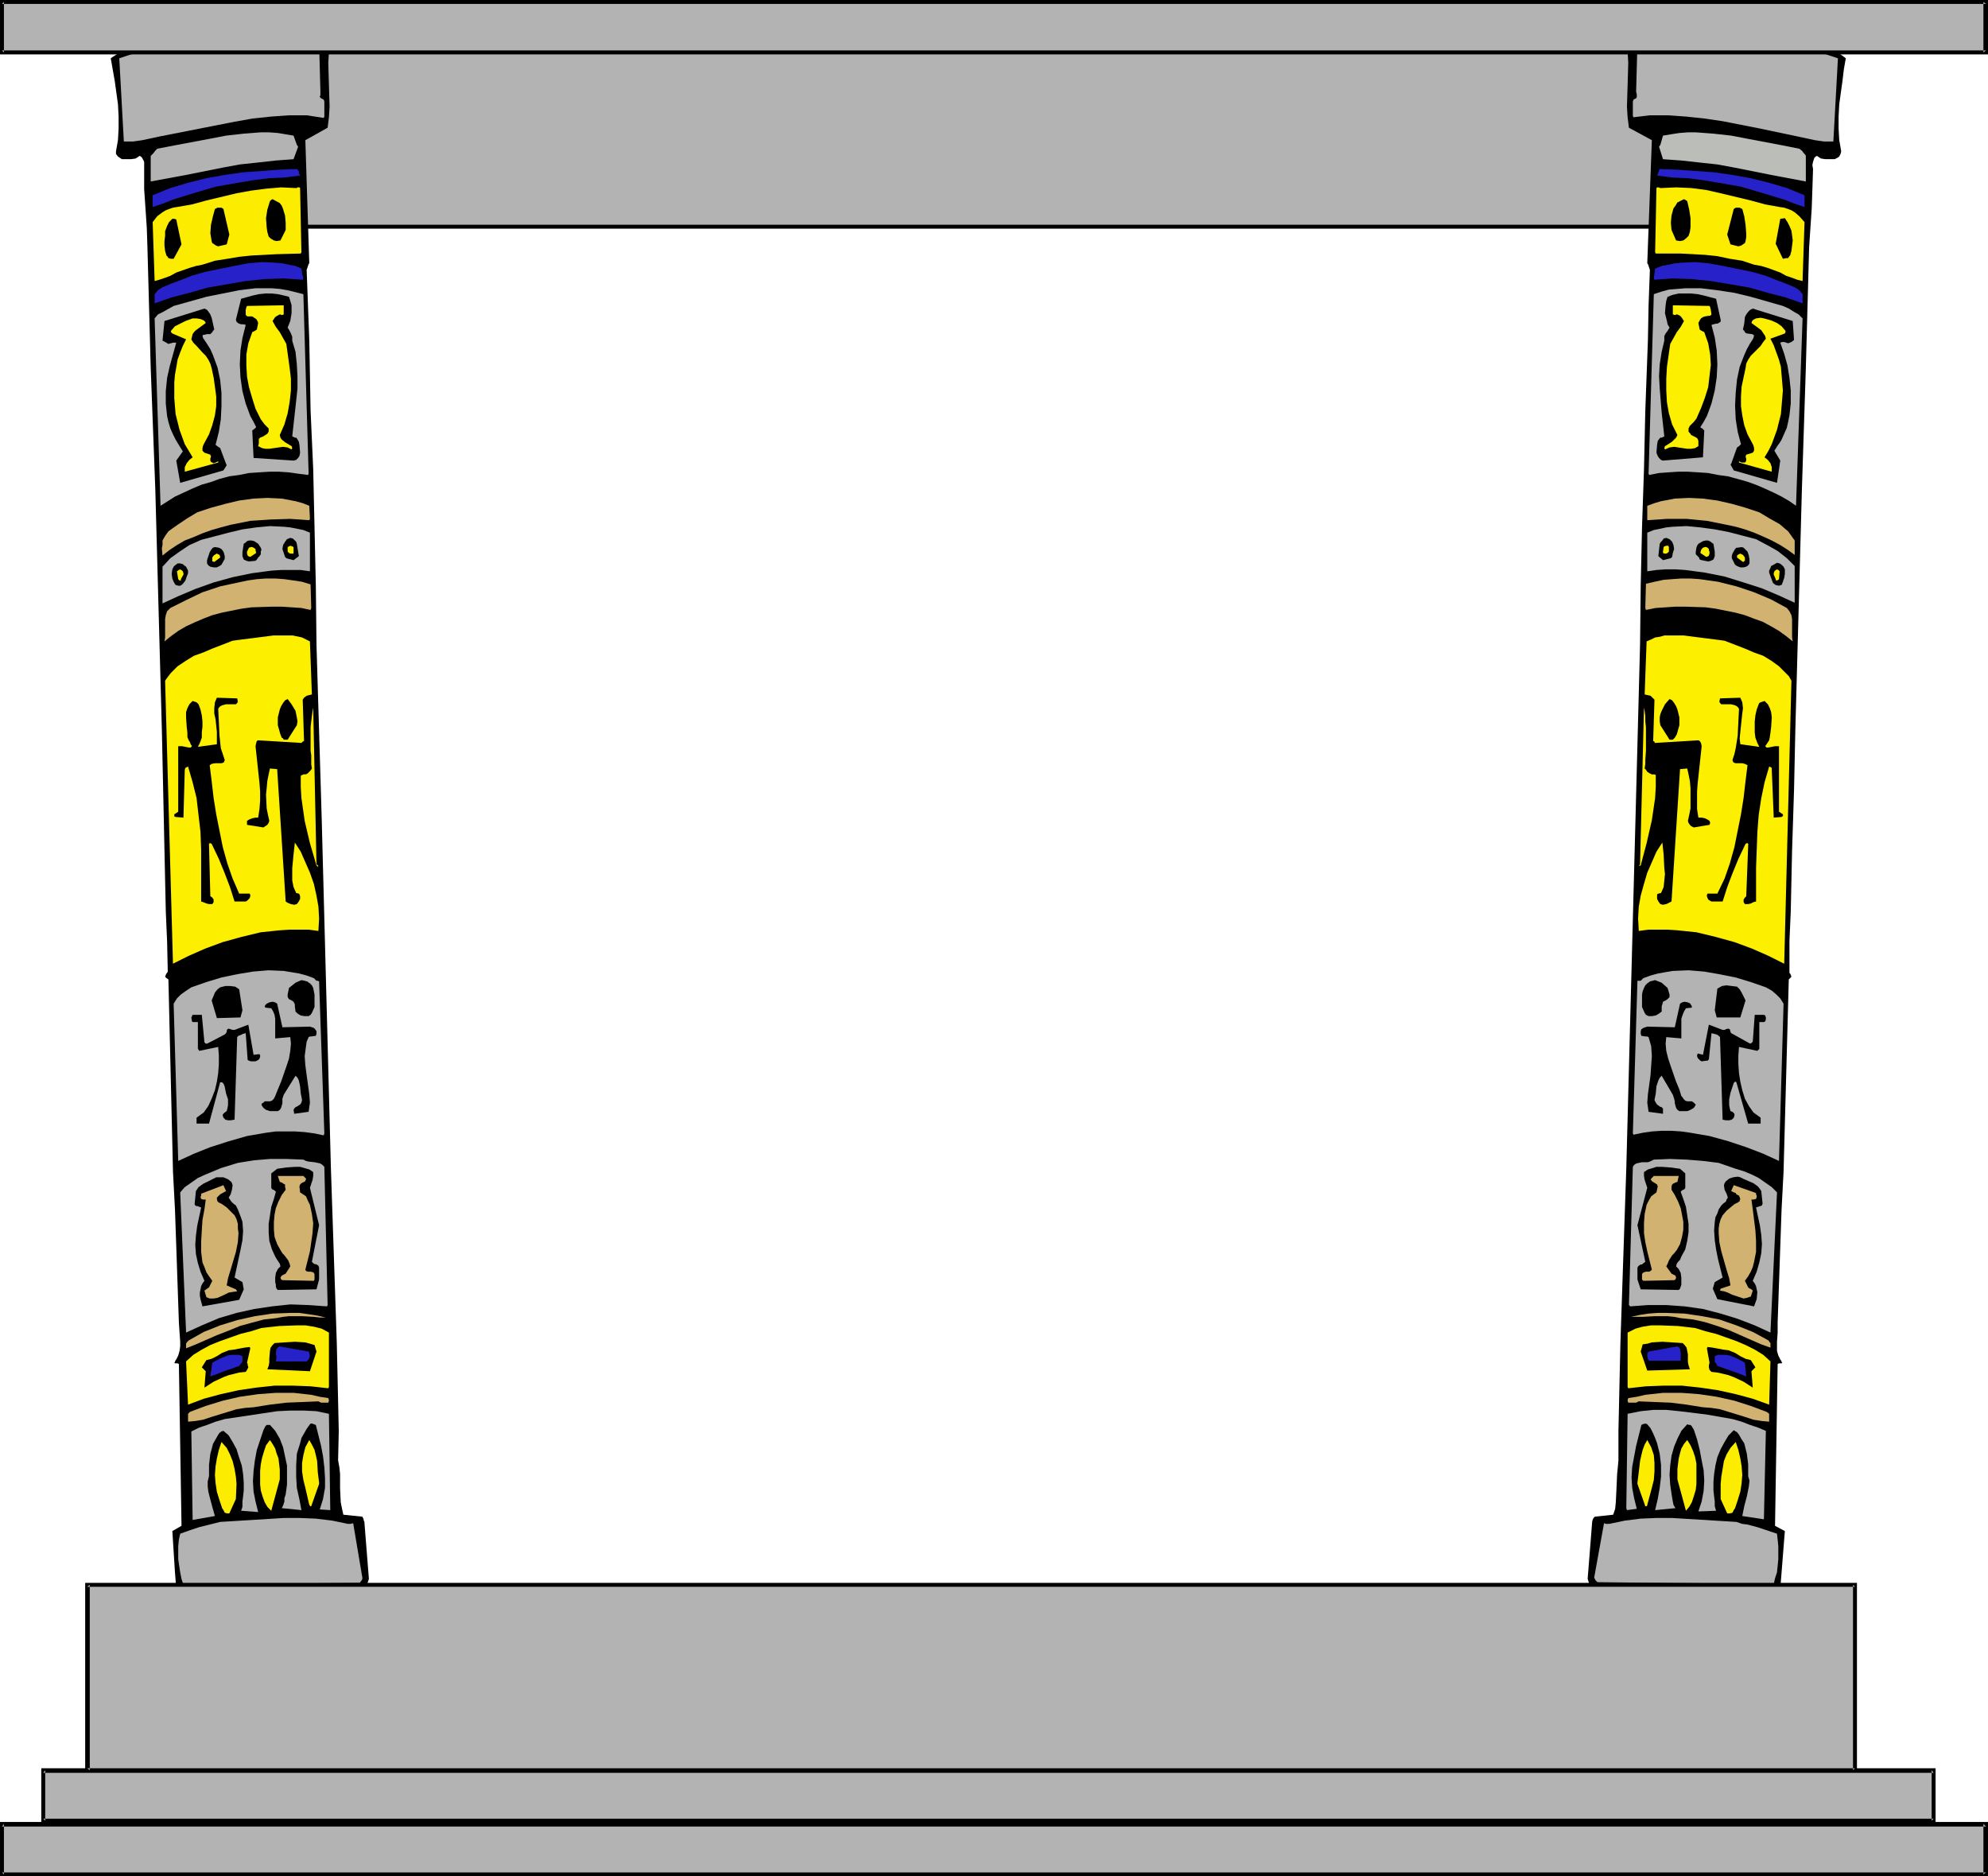
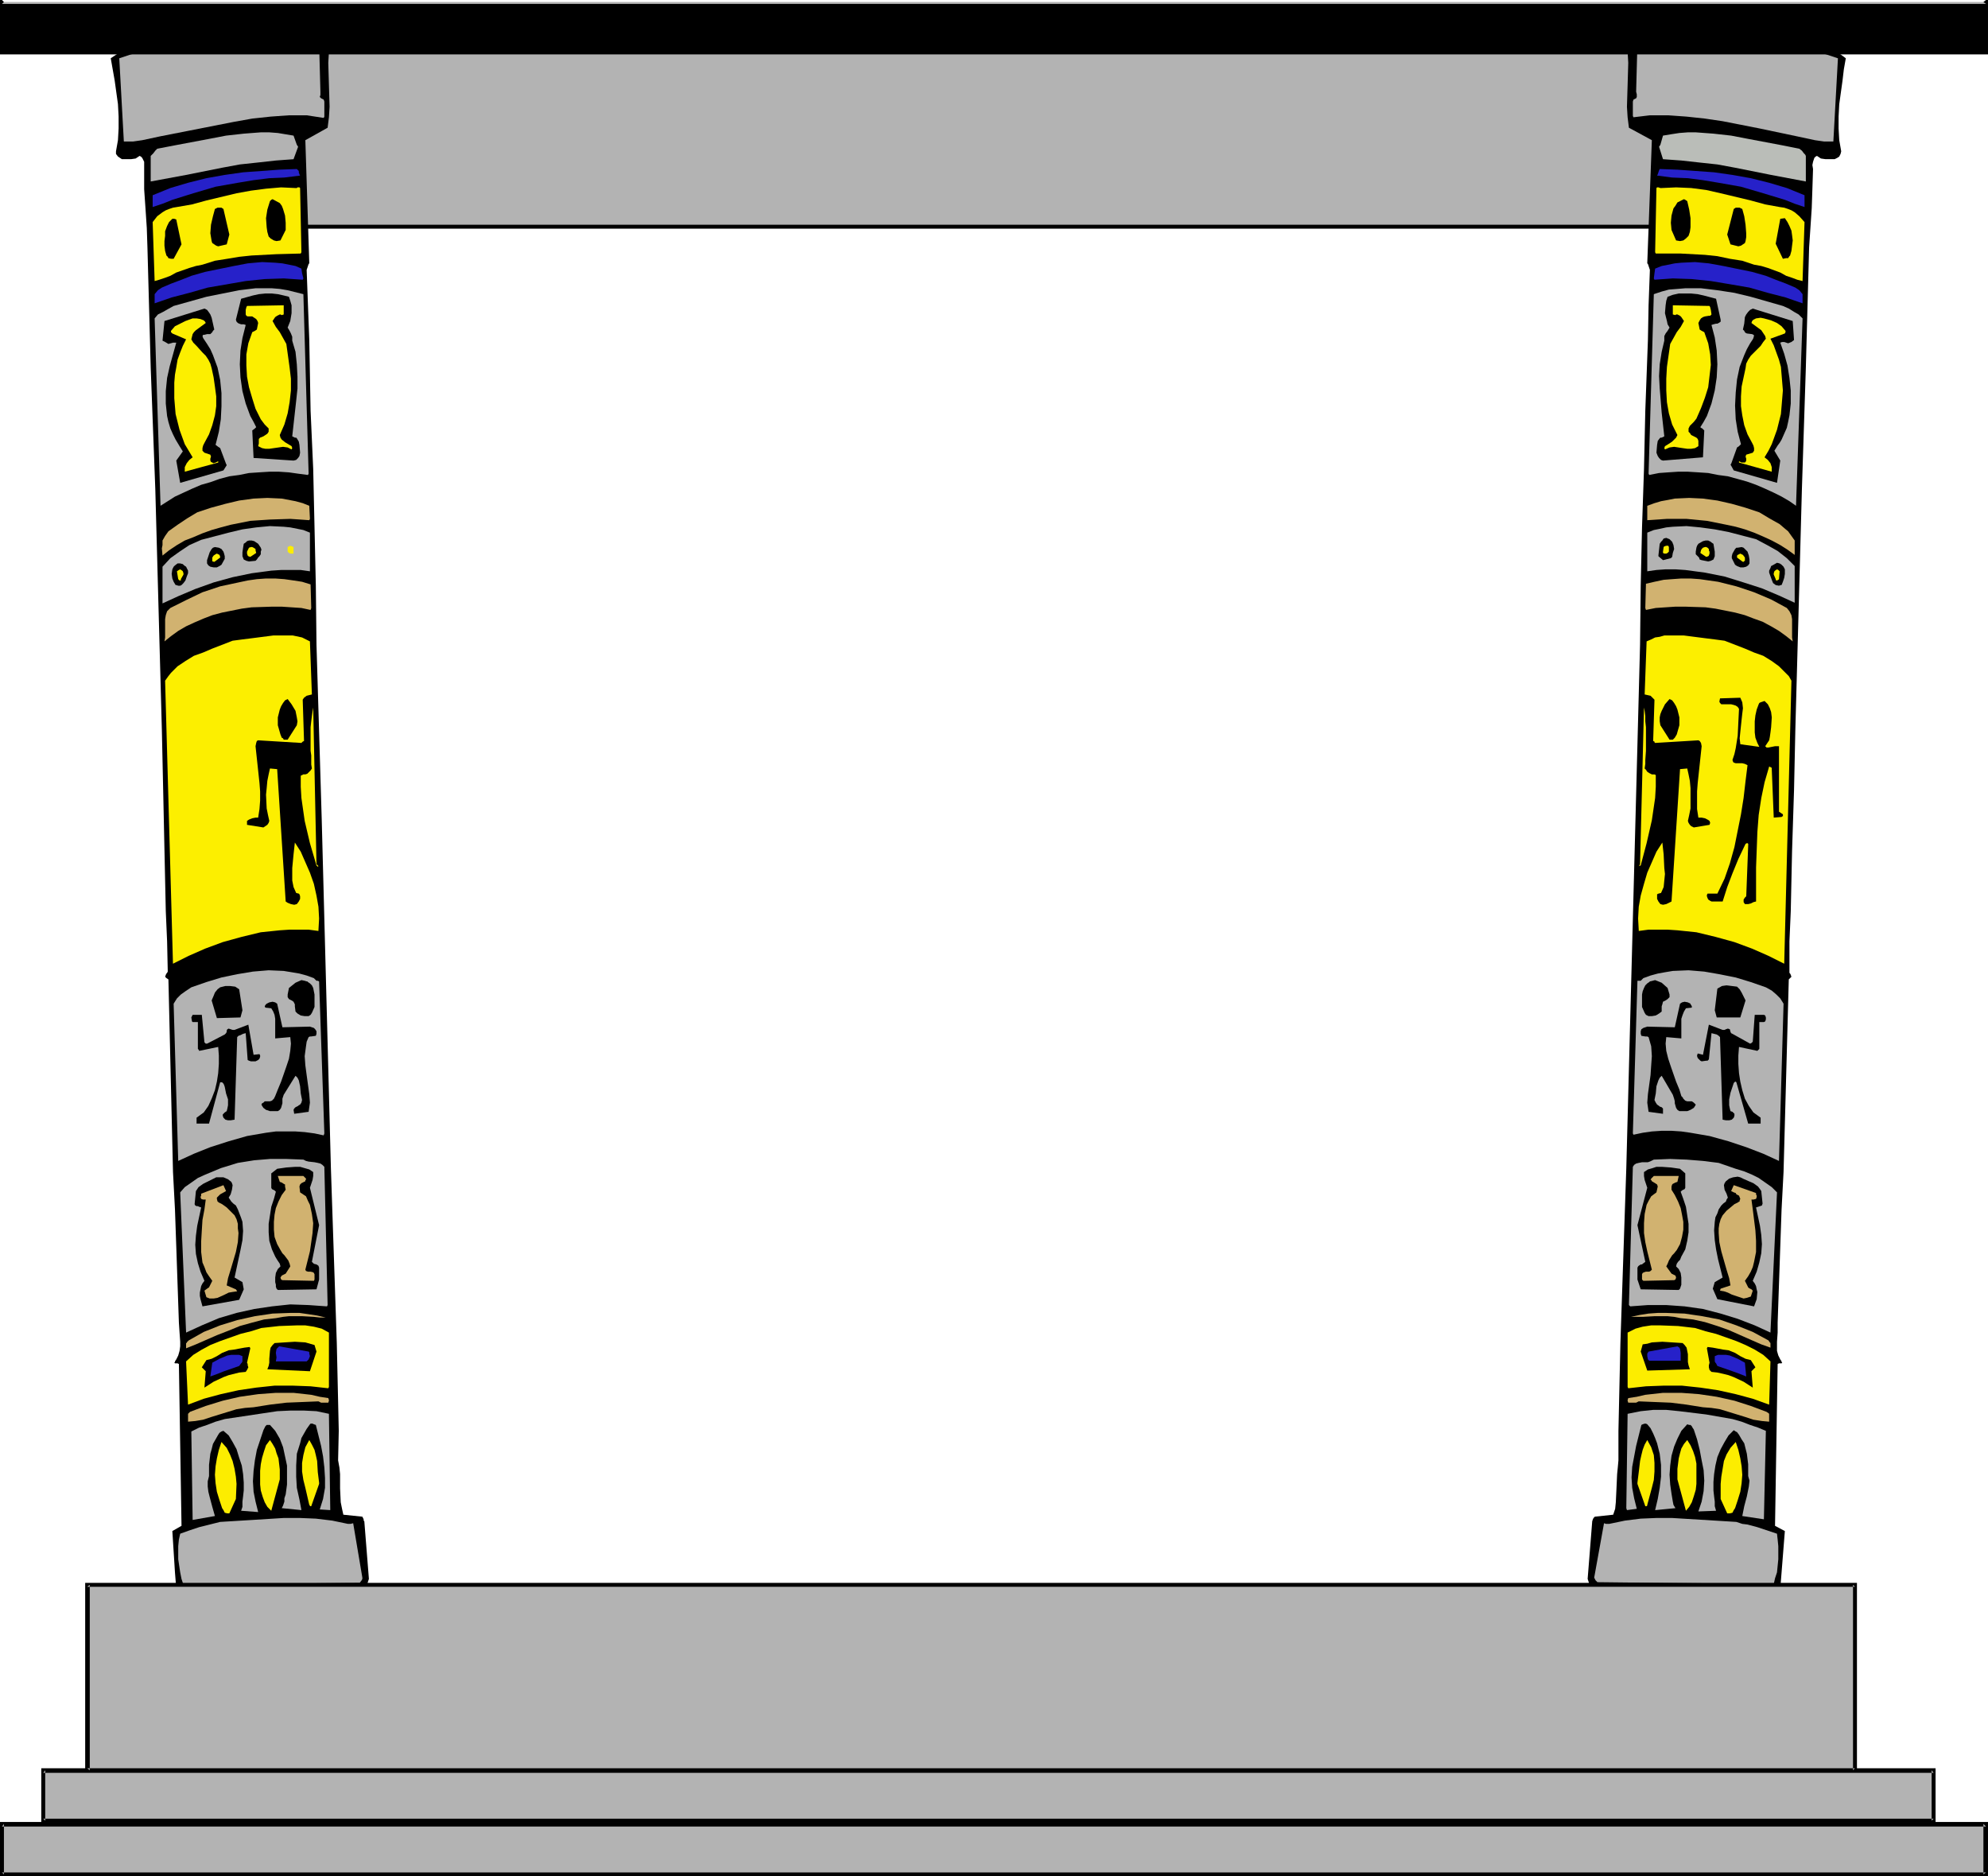
<svg xmlns="http://www.w3.org/2000/svg" xmlns:ns1="http://sodipodi.sourceforge.net/DTD/sodipodi-0.dtd" xmlns:ns2="http://www.inkscape.org/namespaces/inkscape" version="1.0" width="129.724mm" height="122.431mm" id="svg126" ns1:docname="Design 32.wmf">
  <ns1:namedview id="namedview126" pagecolor="#ffffff" bordercolor="#000000" borderopacity="0.25" ns2:showpageshadow="2" ns2:pageopacity="0.0" ns2:pagecheckerboard="0" ns2:deskcolor="#d1d1d1" ns2:document-units="mm" />
  <defs id="defs1">
    <pattern id="WMFhbasepattern" patternUnits="userSpaceOnUse" width="6" height="6" x="0" y="0" />
  </defs>
  <path style="fill:#b3b3b3;fill-opacity:1;fill-rule:evenodd;stroke:none" d="M 40.4,10.179 H 442.784 V 55.902 H 40.4 Z" id="path1" />
  <path style="fill:#000000;fill-opacity:1;fill-rule:evenodd;stroke:none" d="m 40.885,10.179 -0.485,0.485 H 442.784 l -0.485,-0.485 v 45.724 l 0.485,-0.485 H 40.4 l 0.485,0.485 V 10.179 L 39.915,9.694 V 56.387 H 443.268 V 9.694 H 39.915 Z" id="path2" />
  <path style="fill:#b3b3b3;fill-opacity:1;fill-rule:evenodd;stroke:none" d="M 10.666,436.556 H 476.881 v 12.441 H 10.666 Z" id="path3" />
  <path style="fill:#000000;fill-opacity:1;fill-rule:evenodd;stroke:none" d="m 11.15,436.556 -0.485,0.646 H 476.881 l -0.485,-0.646 v 12.441 l 0.485,-0.485 H 10.666 l 0.485,0.485 v -12.441 l -0.97,-0.485 v 13.41 H 477.366 V 436.071 H 10.181 Z" id="path4" />
  <path style="fill:#b3b3b3;fill-opacity:1;fill-rule:evenodd;stroke:none" d="M 0.485,449.804 H 489.809 v 12.441 H 0.485 Z" id="path5" />
  <path style="fill:#000000;fill-opacity:1;fill-rule:evenodd;stroke:none" d="m 0.97,449.804 -0.485,0.646 H 489.809 l -0.646,-0.646 v 12.441 l 0.646,-0.485 H 0.485 l 0.485,0.485 V 449.804 L 0,449.319 v 13.41 H 490.294 V 449.319 H 0 Z" id="path6" />
  <path style="fill:#000000;fill-opacity:1;fill-rule:evenodd;stroke:none" d="m 90.981,389.378 -1.131,-14.218 -0.162,-0.162 v -0.323 l -0.162,-0.323 -0.162,-0.323 -4.686,-0.485 -0.323,-1.454 -0.323,-1.616 -0.162,-3.393 v -3.554 l -0.162,-1.616 -0.323,-1.777 0.162,-7.271 -0.162,-7.271 -0.323,-14.38 -1.454,-43.139 -1.131,-42.977 -1.131,-42.977 -1.293,-43.139 -0.162,-14.541 -0.323,-14.38 -0.323,-14.38 -0.646,-14.38 -0.162,-8.725 -0.162,-8.725 -0.323,-8.563 -0.323,-8.725 0.323,-0.969 0.162,-0.485 0.162,-0.162 -0.97,-30.375 5.494,-3.07 0.323,-2.585 0.162,-2.585 -0.162,-5.332 -0.162,-5.493 0.162,-2.747 0.323,-2.747 -0.162,-0.485 -0.323,-0.485 -0.323,-0.323 -0.646,-0.323 -21.008,0.485 -3.07,-0.162 -3.232,0.162 -6.302,0.485 -6.141,0.969 -6.141,0.969 -2.101,0.646 -1.778,0.646 -1.454,0.808 -1.454,0.969 0.485,2.747 0.485,2.747 0.808,5.816 0.162,3.07 v 2.908 l -0.162,2.908 -0.485,2.747 v 0.646 l 0.485,0.646 0.485,0.323 0.485,0.323 h 2.262 l 1.131,-0.162 0.97,-0.646 0.323,0.162 0.323,0.323 0.485,0.969 v 0.808 0.969 5.009 l 0.323,4.685 0.323,4.847 0.162,4.847 0.808,29.728 1.131,29.89 0.808,29.728 0.808,29.567 0.323,14.864 0.323,15.026 0.323,14.864 0.323,7.432 0.162,7.432 -0.162,0.323 -0.162,0.162 -0.162,0.323 -0.162,0.485 0.323,0.323 0.485,0.323 1.131,47.501 0.485,9.209 0.323,9.209 0.646,18.742 0.162,2.424 0.162,2.262 v 1.131 l -0.162,1.131 -0.323,1.131 -0.485,0.969 -0.323,0.485 v 0.162 l -0.162,0.162 0.162,0.162 h 0.323 0.323 l 0.323,0.162 0.646,39.907 -2.262,1.293 0.646,10.179 0.323,4.039 5.656,0.646 5.494,0.323 5.818,0.162 h 5.818 l 11.635,-0.162 5.656,-0.162 h 5.818 l 0.646,-0.485 0.485,-0.808 0.162,-0.969 z" id="path7" />
  <path style="fill:#b3b3b3;fill-opacity:1;fill-rule:evenodd;stroke:none" d="m 89.365,389.055 -2.262,-13.41 -0.646,0.162 h -0.646 l -3.878,-0.808 -4.04,-0.485 -3.878,-0.162 h -4.04 l -7.757,0.485 -7.918,0.485 -2.586,0.646 -2.586,0.646 -2.424,0.808 -2.262,0.808 -0.323,1.454 -0.162,1.616 v 3.231 l 0.485,3.231 0.323,1.616 0.485,1.454 43.47,-0.485 0.485,-0.646 0.162,-0.323 z" id="path8" />
  <path style="fill:#b3b3b3;fill-opacity:1;fill-rule:evenodd;stroke:none" d="m 81.446,371.929 -0.323,-23.266 -3.07,-0.646 -3.232,-0.162 h -3.07 l -3.394,0.162 -6.464,0.969 -6.464,0.969 -2.262,0.646 -2.101,0.808 -1.939,0.646 -1.939,0.969 0.323,21.812 5.494,-0.969 -0.646,-2.262 -0.646,-2.424 -0.323,-1.293 -0.162,-1.293 v -1.293 l 0.323,-1.293 v -2.747 l 0.323,-2.747 0.323,-1.131 0.323,-1.293 0.646,-1.131 0.646,-1.131 0.323,-0.485 0.485,-0.323 0.485,-0.162 1.293,1.131 0.97,1.616 0.97,1.777 0.646,2.1 0.646,1.939 0.323,2.1 0.162,2.1 v 1.939 l -0.162,1.454 -0.162,1.293 v 1.293 l -0.323,0.969 4.202,0.323 -0.646,-2.585 -0.485,-2.424 -0.162,-2.585 0.162,-2.585 0.323,-2.585 0.485,-2.585 0.808,-2.424 0.808,-2.424 0.323,-0.646 0.162,-0.323 0.323,-0.323 h 0.323 0.485 l 1.293,1.454 1.131,1.939 0.808,2.1 0.485,2.262 0.485,2.262 v 2.424 2.262 l -0.323,2.424 -0.323,0.969 v 0.485 0.323 l -0.323,0.969 -0.323,0.646 4.848,0.485 -0.485,-2.585 -0.646,-2.908 -0.162,-2.747 v -2.747 l 0.162,-2.908 0.808,-2.585 0.323,-1.293 1.293,-2.262 0.808,-1.131 0.162,-0.162 h 0.485 l 0.323,0.162 0.485,0.162 1.293,5.17 0.485,2.585 0.323,2.747 0.162,2.585 v 2.424 l -0.485,2.747 -0.808,2.585 2.586,0.162 z" id="path9" />
  <path style="fill:#d1b270;fill-opacity:1;fill-rule:evenodd;stroke:none" d="m 81.123,345.431 v -0.162 l -0.162,-0.485 -2.101,-0.323 -2.101,-0.485 -4.363,-0.485 h -4.363 l -4.363,0.323 -4.525,0.646 -4.202,0.969 -4.202,1.293 -3.878,1.454 -0.323,0.323 -0.162,0.162 v 1.939 l 1.778,-0.162 1.939,-0.323 0.97,-0.323 0.97,-0.323 2.101,-0.646 4.202,-1.293 2.101,-0.323 2.101,-0.162 4.04,-0.646 4.04,-0.485 7.918,-0.323 0.646,0.323 h 1.778 z" id="path10" />
  <path style="fill:#fced00;fill-opacity:1;fill-rule:evenodd;stroke:none" d="m 81.123,342.039 v -13.41 l -1.778,-0.969 -1.939,-0.485 -2.101,-0.323 h -2.101 l -4.363,0.162 -4.363,0.485 -2.586,0.808 -2.586,0.646 -5.01,1.777 -2.424,0.969 -2.101,1.131 -2.101,1.293 -1.778,1.616 0.485,10.663 3.878,-1.454 4.202,-1.131 4.363,-0.969 4.363,-0.646 4.525,-0.485 h 4.525 l 4.363,0.162 4.363,0.485 z" id="path11" />
  <path style="fill:#d1b270;fill-opacity:1;fill-rule:evenodd;stroke:none" d="m 80.315,324.912 -2.101,-0.485 -2.101,-0.323 -2.262,-0.323 h -2.262 l -4.363,0.162 -4.363,0.646 -4.363,0.969 -4.202,1.293 -4.04,1.616 -3.717,2.1 -0.485,0.485 v 0.162 h -0.162 v 1.293 l 2.424,-0.969 2.586,-1.131 2.586,-1.131 2.909,-1.131 2.747,-1.131 2.909,-0.808 3.07,-0.808 2.909,-0.323 1.778,-0.323 1.454,-0.162 h 3.232 l 2.909,0.162 1.454,0.162 z" id="path12" />
  <path style="fill:#b3b3b3;fill-opacity:1;fill-rule:evenodd;stroke:none" d="m 80.8,321.843 -0.808,-34.091 -0.485,-0.485 -0.485,-0.323 -0.646,-0.162 -0.808,-0.162 -1.454,-0.162 -0.646,-0.162 -0.646,-0.323 -4.202,-0.162 h -4.04 l -3.878,0.323 -4.04,0.646 -4.202,1.293 -1.939,0.808 -1.939,0.808 -1.778,0.808 -1.616,1.131 -1.616,1.131 -1.131,1.293 1.454,34.575 3.878,-1.777 4.202,-1.777 4.363,-1.293 4.363,-0.969 4.363,-0.646 4.525,-0.485 4.525,0.162 4.525,0.323 z" id="path13" />
  <path style="fill:#000000;fill-opacity:1;fill-rule:evenodd;stroke:none" d="m 79.992,284.359 v -1.293 l -1.293,-0.646 -1.293,-0.485 -1.293,-0.485 -1.293,-0.323 -2.747,-0.323 h -2.747 l -2.747,0.323 -2.909,0.485 -5.494,0.808 -3.878,0.969 -3.394,1.454 -3.394,1.616 -2.747,1.777 -0.323,0.485 v 0.646 0.646 0.646 l 3.717,-1.939 4.202,-1.616 4.363,-1.454 4.525,-1.131 4.686,-0.646 2.424,-0.323 h 2.262 2.424 l 2.262,0.323 2.262,0.323 2.262,0.485 z" id="path14" />
  <path style="fill:#b3b3b3;fill-opacity:1;fill-rule:evenodd;stroke:none" d="m 79.992,279.512 -1.293,-37.484 -0.323,-0.162 h -0.323 l -0.323,-0.323 -0.162,-0.162 -0.162,-0.162 -1.778,-0.646 -1.778,-0.485 -1.939,-0.323 -1.939,-0.323 -3.717,-0.162 -3.878,0.323 -3.878,0.646 -3.878,0.808 -3.717,1.131 -3.717,1.293 -1.454,0.969 -1.131,0.808 -0.97,0.969 -0.808,1.293 1.131,38.776 3.878,-1.777 4.04,-1.616 4.525,-1.454 4.525,-1.293 4.686,-0.808 2.424,-0.323 h 2.424 2.424 l 2.262,0.162 2.424,0.323 2.262,0.485 z" id="path15" />
  <path style="fill:#b3b3b3;fill-opacity:1;fill-rule:evenodd;stroke:none" d="M 79.992,28.759 V 25.043 L 79.83,24.558 79.507,24.397 79.184,24.235 78.861,23.912 79.022,23.427 V 22.619 L 78.699,10.502 72.558,10.179 66.418,9.856 h -6.141 l -6.302,0.162 -6.302,0.646 -6.302,0.808 -3.07,0.485 -2.909,0.808 -3.07,0.646 -2.909,0.969 1.131,20.519 h 2.262 l 2.262,-0.323 2.262,-0.485 2.262,-0.485 9.05,-1.777 9.05,-1.777 4.525,-0.808 4.525,-0.485 4.525,-0.323 h 4.363 v 0 l 4.202,0.646 z" id="path16" />
  <path style="fill:#fced00;fill-opacity:1;fill-rule:evenodd;stroke:none" d="m 78.699,365.627 -0.323,-2.585 -0.162,-2.747 -0.323,-1.454 -0.323,-1.293 -0.646,-1.293 -0.646,-1.131 -0.97,1.777 -0.485,1.939 -0.323,1.939 v 2.1 l 0.323,2.1 0.485,1.939 0.97,4.201 0.162,0.162 v 0.162 h 0.323 l 1.939,-5.493 z" id="path17" />
  <path style="fill:#000000;fill-opacity:1;fill-rule:evenodd;stroke:none" d="m 78.699,315.541 v -2.908 l -0.162,-0.485 -0.485,-0.323 -0.646,-0.162 -0.485,-0.485 1.778,-9.048 -2.262,-9.209 0.646,-1.939 0.162,-0.969 v -0.969 l -0.97,-0.646 -1.131,-0.323 -1.131,-0.323 h -1.131 l -2.262,0.162 -2.262,0.323 -1.454,1.131 v 3.554 l 0.162,0.323 0.323,0.162 0.323,0.162 0.323,0.323 -0.485,1.777 -0.646,1.939 -0.323,2.1 -0.323,2.1 v 2.1 l 0.162,2.1 0.646,2.1 0.808,1.777 0.485,0.808 0.323,0.485 0.323,0.485 0.162,0.646 -0.646,0.646 -0.485,0.969 -0.162,1.131 v 1.131 l 0.162,0.646 v 0.485 l 0.162,0.485 0.323,0.323 9.534,-0.162 z" id="path18" />
  <path style="fill:#000000;fill-opacity:1;fill-rule:evenodd;stroke:none" d="m 78.699,237.989 -0.323,-5.493 -0.646,0.162 -0.485,0.162 -1.939,-0.646 -1.778,-0.323 -1.939,-0.323 -2.101,-0.162 h -1.939 l -2.101,0.162 -4.04,0.646 -3.878,1.131 -3.878,1.293 -3.878,1.616 -3.394,1.616 -0.485,0.323 -0.646,0.323 -0.808,0.646 -0.97,0.646 -0.323,0.485 -0.323,0.646 v 3.07 l 1.939,-0.969 1.939,-0.969 4.202,-1.616 4.363,-1.293 4.686,-0.969 4.848,-0.808 4.686,-0.162 2.424,0.162 2.262,0.162 2.262,0.323 2.262,0.485 z" id="path19" />
  <path style="fill:#fcef00;fill-opacity:1;fill-rule:evenodd;stroke:none" d="m 78.538,229.426 0.162,-2.908 -0.162,-2.908 -0.485,-2.747 -0.646,-2.908 -0.97,-2.747 -1.131,-2.585 -1.131,-2.585 -1.454,-2.262 -0.162,1.454 -0.162,1.454 -0.323,3.393 v 1.454 1.616 l 0.323,1.616 0.646,1.454 0.646,0.162 0.162,0.162 0.162,0.485 v 0.646 l -0.323,0.646 -0.485,0.646 -0.646,0.162 -0.808,-0.162 -0.808,-0.323 -0.485,-0.323 -2.101,-32.637 -1.778,-0.162 -0.323,1.454 -0.323,1.616 -0.162,1.777 -0.162,1.616 0.162,3.393 0.323,1.616 0.323,1.454 -0.162,0.485 -0.323,0.485 -0.485,0.323 -0.485,0.323 -4.04,-0.646 v -0.485 -0.485 l 0.485,-0.323 0.808,-0.323 0.808,-0.162 h 0.646 l 0.323,-2.1 0.162,-2.1 v -2.262 l -0.162,-2.1 -0.485,-4.524 -0.485,-4.524 0.162,-0.808 0.162,-0.485 0.323,-0.162 10.666,0.646 0.162,-0.162 0.162,-0.162 0.323,-0.162 -0.323,-10.179 0.323,-0.485 0.646,-0.485 1.293,-0.323 -0.485,-13.087 -0.97,-0.485 -0.97,-0.485 -2.262,-0.485 h -2.424 -2.424 l -5.01,0.646 -2.586,0.323 -2.424,0.323 -5.01,1.939 -2.262,0.969 -2.262,0.808 -2.101,1.293 -1.939,1.293 -1.616,1.616 -0.646,0.808 -0.808,1.131 1.939,69.797 3.878,-1.939 4.04,-1.777 4.363,-1.616 4.686,-1.293 4.686,-1.131 4.686,-0.485 2.424,-0.162 h 2.424 2.262 l 2.424,0.323 z" id="path20" />
  <path style="fill:#fced00;fill-opacity:1;fill-rule:evenodd;stroke:none" d="m 78.053,213.108 -0.808,-38.615 -0.162,0.969 -0.162,1.131 -0.162,1.293 -0.162,1.454 v 3.07 1.293 1.454 l 0.162,1.131 v 2.262 l 0.162,0.969 -0.323,0.485 -0.323,0.323 -0.485,0.485 -0.485,0.162 h -0.485 l -0.646,0.323 v 2.747 l 0.162,2.747 0.808,5.655 1.293,5.493 1.616,5.493 0.162,0.162 0.162,0.162 0.162,-0.162 -0.162,-0.162 z" id="path21" />
  <path style="fill:#000000;fill-opacity:1;fill-rule:evenodd;stroke:none" d="m 78.053,333.314 -0.485,-1.616 -1.131,-0.323 -1.131,-0.323 -2.586,-0.162 -2.586,0.162 -2.424,0.162 -0.485,0.485 -0.485,0.646 -0.162,0.808 -0.162,1.939 v 0.969 l -0.162,0.808 -0.323,0.808 10.504,0.485 z" id="path22" />
  <path style="fill:#000000;fill-opacity:1;fill-rule:evenodd;stroke:none" d="m 78.053,254.954 v -0.646 l -0.323,-0.485 -0.323,-0.323 -0.97,-0.323 -6.787,0.162 -1.293,-5.816 -0.485,-0.323 -0.646,-0.162 -0.808,0.162 -0.646,0.323 -0.162,0.162 -0.162,0.162 -0.162,0.323 0.162,0.323 1.454,0.162 0.485,0.808 0.323,0.808 0.162,0.969 v 0.969 0.969 2.908 l 3.717,-0.323 0.162,1.616 -0.162,1.777 -0.323,1.939 -0.646,1.939 -1.293,3.716 -0.808,1.939 -0.646,1.616 -0.162,0.323 -0.162,0.323 -0.323,0.323 -0.162,0.162 -0.485,0.162 h -1.293 l -0.323,0.323 -0.323,0.162 -0.162,0.323 0.162,0.323 0.323,0.485 0.646,0.485 0.97,0.323 h 1.939 l 0.485,-0.323 0.323,-0.485 0.323,-1.131 v -0.485 -0.646 l 0.162,-0.485 0.162,-0.485 2.909,-4.685 0.485,0.485 0.323,0.646 0.323,1.454 0.162,1.777 0.323,1.616 -0.162,0.646 -0.323,0.485 -0.323,0.162 -0.162,0.162 -0.323,0.162 -0.323,0.162 -0.323,0.323 -0.162,0.323 0.162,0.969 3.555,-0.485 0.323,-2.262 -0.162,-2.1 -0.646,-4.685 -0.323,-2.424 -0.162,-2.262 0.323,-2.424 0.162,-1.131 0.485,-1.131 0.323,-0.162 h 0.323 l 1.131,-0.162 z" id="path23" />
  <path style="fill:#d1b270;fill-opacity:1;fill-rule:evenodd;stroke:none" d="m 77.568,315.541 v -1.293 l -0.162,-0.323 -0.162,-0.162 -0.646,-0.162 h -0.646 l -0.485,-0.162 -0.162,-0.323 1.131,-4.524 0.323,-2.262 0.323,-2.262 0.162,-2.424 -0.323,-2.262 -0.485,-2.262 -0.485,-0.969 -0.485,-1.131 -1.454,-0.969 -0.162,-1.454 0.162,-0.485 0.323,-0.323 0.97,-0.485 v -0.323 h 0.162 v -0.323 l -0.323,-0.323 -0.323,-0.323 v 0 h -6.302 l 0.485,1.454 0.485,0.162 0.485,0.323 0.323,0.162 v 0.485 l 0.162,0.808 -0.97,1.293 -0.808,1.616 -0.646,1.616 -0.323,1.616 -0.162,1.777 v 1.939 l 0.162,1.777 0.646,1.777 0.808,1.454 0.485,0.808 0.485,0.485 0.97,1.293 0.323,0.808 0.162,0.646 -1.131,1.777 -0.646,0.323 -0.323,0.162 -0.323,0.485 0.162,0.485 0.323,0.162 7.757,0.162 z" id="path24" />
  <path style="fill:#000000;fill-opacity:1;fill-rule:evenodd;stroke:none" d="m 77.568,248.329 v -3.07 l -0.162,-0.808 -0.162,-0.808 -0.323,-0.646 -0.485,-0.485 -0.485,-0.323 -0.162,-0.162 h -0.162 l -0.485,-0.162 -0.808,-0.162 -1.454,0.646 -1.616,1.293 -0.323,1.616 v 0.646 l 0.323,0.485 0.646,0.323 0.485,0.323 0.323,0.646 v 0.485 l 0.162,1.293 0.485,0.485 0.808,0.485 0.97,0.162 h 0.97 l 0.485,-0.323 0.323,-0.485 z" id="path25" />
  <path style="fill:#000000;fill-opacity:1;fill-rule:evenodd;stroke:none" d="m 76.76,154.782 v -1.616 l -0.323,-0.162 -0.323,0.162 -1.939,-0.485 -1.778,-0.485 -3.555,-0.485 -3.717,-0.162 -3.717,0.162 -3.717,0.646 -3.717,0.808 -3.555,1.131 -3.232,1.293 -1.939,1.293 -1.778,1.293 -1.616,1.454 -0.808,0.808 -0.485,1.131 0.162,3.07 1.778,-1.293 1.778,-1.293 3.717,-2.1 4.202,-1.777 4.202,-1.454 4.525,-1.131 2.262,-0.485 2.424,-0.162 2.262,-0.162 2.424,-0.162 2.262,0.162 2.424,0.162 h 0.646 l 0.323,0.162 0.808,-0.162 z" id="path26" />
  <path style="fill:#d1b270;fill-opacity:1;fill-rule:evenodd;stroke:none" d="m 76.76,149.935 -0.162,-5.816 -2.101,-0.646 -2.101,-0.323 -2.262,-0.323 -2.262,-0.162 h -2.262 l -2.262,0.162 -2.262,0.323 -2.262,0.485 -4.525,0.969 -4.363,1.454 -4.04,1.939 -3.878,1.939 -0.808,0.808 -0.323,0.969 -0.162,0.969 v 2.262 1.131 1.131 l -0.162,0.969 1.616,-1.293 1.778,-1.293 1.939,-1.131 2.101,-0.969 2.262,-0.969 2.101,-0.808 2.424,-0.646 2.424,-0.485 2.424,-0.485 2.424,-0.323 5.01,-0.162 h 2.424 l 2.424,0.162 2.424,0.162 2.262,0.485 z" id="path27" />
  <path style="fill:#2621c9;fill-opacity:1;fill-rule:evenodd;stroke:none" d="m 76.437,334.445 -0.162,-0.646 v -0.323 l -0.162,-0.162 -7.272,-1.293 -0.323,0.323 -0.323,0.323 -0.162,0.969 0.162,1.131 -0.162,0.969 h 7.595 l 0.162,-0.162 0.323,-0.323 z" id="path28" />
  <path style="fill:#b3b3b3;fill-opacity:1;fill-rule:evenodd;stroke:none" d="m 76.437,140.887 v -9.532 l -1.616,-0.646 -1.616,-0.323 -1.616,-0.323 -1.616,-0.162 -3.394,-0.162 -3.394,0.323 -3.394,0.485 -3.394,0.808 -6.787,1.777 -2.909,1.293 -2.424,1.616 -2.262,1.616 -1.939,2.1 v 9.048 l 3.878,-1.777 4.202,-1.777 4.525,-1.616 4.686,-1.293 4.686,-0.969 4.848,-0.646 2.424,-0.162 h 2.424 2.424 z" id="path29" />
  <path style="fill:#d1b270;fill-opacity:1;fill-rule:evenodd;stroke:none" d="m 76.437,127.962 -0.162,-3.231 -1.616,-0.646 -1.778,-0.485 -3.394,-0.646 -3.555,-0.162 -3.394,0.162 -3.555,0.485 -3.394,0.808 -3.555,0.969 -3.394,1.131 -2.424,1.454 -2.424,1.616 -1.131,0.808 -1.131,0.808 -0.808,1.131 -0.646,1.131 v 1.131 l -0.162,0.808 0.162,1.777 1.616,-1.293 1.939,-1.293 1.939,-1.131 2.101,-0.808 2.262,-0.969 2.262,-0.808 2.262,-0.646 2.424,-0.646 4.848,-0.969 4.848,-0.323 5.01,-0.162 2.424,0.162 2.262,0.162 z" id="path30" />
  <path style="fill:#000000;fill-opacity:1;fill-rule:evenodd;stroke:none" d="m 76.114,121.176 v -0.808 l -1.293,-1.293 -1.939,-0.323 -1.939,-0.323 -3.878,-0.162 -3.878,0.162 -3.878,0.646 -3.878,0.808 -3.878,1.131 -3.717,1.454 -3.394,1.616 -1.454,0.969 -1.131,0.969 -2.101,1.939 -0.162,2.262 1.454,-1.131 1.778,-1.131 3.555,-1.939 4.04,-1.777 4.202,-1.454 4.363,-1.131 4.525,-0.646 2.262,-0.162 h 2.262 l 2.262,0.162 2.101,0.323 0.97,0.162 h 0.808 1.778 z" id="path31" />
  <path style="fill:#b3b3b3;fill-opacity:1;fill-rule:evenodd;stroke:none" d="M 76.114,116.813 74.821,72.544 72.882,72.059 70.942,71.574 69.003,71.251 67.064,71.09 h -4.04 l -4.04,0.485 -4.04,0.808 -4.04,0.808 -4.04,1.131 -4.04,1.131 -1.454,0.808 -1.131,0.646 -1.293,0.646 -0.808,0.969 1.454,46.208 1.778,-1.131 1.778,-1.131 2.101,-0.969 2.101,-0.969 2.262,-0.969 2.262,-0.646 2.262,-0.808 2.424,-0.646 2.424,-0.323 2.424,-0.485 2.424,-0.162 2.586,-0.162 h 2.424 l 2.424,0.162 2.262,0.323 2.424,0.323 z" id="path32" />
  <path style="fill:#2621c9;fill-opacity:1;fill-rule:evenodd;stroke:none" d="m 74.821,68.666 -0.323,-1.293 -0.162,-1.131 -1.454,-0.646 -1.616,-0.323 -1.616,-0.323 -1.778,-0.162 -3.232,-0.162 -3.555,0.323 -3.394,0.646 -7.11,1.454 -3.394,0.969 -2.424,0.969 -2.586,0.969 -2.262,0.969 -0.97,0.646 -0.808,0.969 v 2.262 l 4.202,-1.454 4.363,-1.131 4.525,-1.293 4.686,-0.808 4.686,-0.808 4.686,-0.485 4.686,-0.162 4.686,0.323 z" id="path33" />
  <path style="fill:#fced00;fill-opacity:1;fill-rule:evenodd;stroke:none" d="m 74.336,62.204 -0.323,-15.834 -0.162,-0.162 h -0.323 -0.162 l -0.162,0.162 h -0.323 l -3.555,-0.162 -3.717,0.323 -3.717,0.485 -3.555,0.646 -7.434,1.777 -3.555,0.969 -3.717,0.646 -0.97,0.162 -0.97,0.323 -0.808,0.323 -0.808,0.485 -1.293,0.969 -1.131,1.454 0.485,14.541 1.131,-0.323 1.454,-0.485 1.293,-0.485 1.454,-0.808 3.232,-1.131 1.616,-0.485 1.616,-0.323 3.07,-0.969 3.07,-0.485 2.909,-0.485 3.07,-0.323 6.141,-0.323 5.979,-0.162 z" id="path34" />
  <path style="fill:#000000;fill-opacity:1;fill-rule:evenodd;stroke:none" d="m 74.013,111.643 -0.162,-1.939 -0.162,-0.808 -0.485,-0.808 -0.162,-0.162 h -0.323 l -0.646,-0.323 0.646,-5.816 0.323,-2.908 0.323,-3.07 v -2.908 l -0.162,-3.07 -0.323,-3.07 -0.808,-2.747 v -0.969 l -0.323,-0.808 -0.323,-0.646 -0.485,-0.808 0.646,-1.616 0.323,-1.939 v -1.939 l -0.323,-1.131 -0.323,-0.969 -1.293,-0.323 -1.454,-0.323 -1.454,-0.162 h -1.616 l -1.616,0.162 -1.454,0.323 -2.909,0.808 -1.293,5.17 0.162,0.485 0.323,0.323 0.323,0.162 0.485,0.162 h 0.646 l 0.485,0.162 -0.808,3.231 -0.485,3.07 -0.162,3.393 0.162,3.231 0.485,3.393 0.808,3.07 1.131,3.07 0.808,1.454 0.646,1.293 -0.323,0.323 -0.646,0.485 0.323,6.786 9.858,0.646 0.646,-0.162 0.485,-0.485 0.323,-0.485 z" id="path35" />
  <path style="fill:#2621c9;fill-opacity:1;fill-rule:evenodd;stroke:none" d="m 73.851,42.977 -0.162,-0.485 v -0.323 l -0.162,-0.162 -0.323,-0.323 -4.363,0.162 -4.363,0.323 -4.525,0.323 -4.525,0.646 -4.525,0.808 -4.525,1.131 -4.363,1.293 -4.363,1.777 v 2.908 l 2.424,-0.808 2.424,-0.969 5.171,-1.616 5.494,-1.616 2.747,-0.485 2.747,-0.485 3.878,-0.646 3.878,-0.485 3.717,-0.162 3.878,-0.485 z" id="path36" />
-   <path style="fill:#000000;fill-opacity:1;fill-rule:evenodd;stroke:none" d="m 73.69,137.009 -0.485,-2.908 -0.162,-0.485 -0.323,-0.323 -0.485,-0.485 -0.646,-0.162 -0.808,0.323 -0.485,0.646 -0.485,0.808 -0.162,0.969 0.323,0.969 0.323,0.969 0.323,0.323 0.485,0.162 0.646,0.162 0.646,0.162 1.293,-0.969 z" id="path37" />
  <path style="fill:#b3b3b3;fill-opacity:1;fill-rule:evenodd;stroke:none" d="M 73.205,35.706 72.397,33.444 70.458,33.121 68.518,32.798 66.418,32.637 h -2.101 l -4.202,0.323 -4.363,0.485 -4.202,0.808 -8.565,1.616 -4.202,0.808 -0.485,0.485 -0.485,0.646 -0.323,0.323 -0.323,0.323 v 6.301 l 8.726,-1.616 8.888,-1.777 4.363,-0.808 4.525,-0.485 4.363,-0.485 4.363,-0.323 1.131,-3.07 z" id="path38" />
  <path style="fill:#000000;fill-opacity:1;fill-rule:evenodd;stroke:none" d="m 73.205,178.855 0.162,-0.969 -0.162,-0.969 -0.162,-0.808 -0.162,-0.808 -0.97,-1.616 -0.97,-1.293 -0.646,0.323 -0.485,0.646 -0.485,0.808 -0.323,0.808 -0.485,1.939 v 1.131 0.808 l 0.646,2.262 0.323,0.808 0.323,0.162 0.162,0.323 h 0.97 z" id="path39" />
  <path style="fill:#fced00;fill-opacity:1;fill-rule:evenodd;stroke:none" d="m 72.397,136.04 v -1.131 l -0.323,-0.162 -0.485,-0.162 -0.323,0.162 -0.323,0.162 v 0.646 0.485 l 0.323,0.323 0.323,0.162 h 0.485 0.323 z" id="path40" />
  <path style="fill:#fcef00;fill-opacity:1;fill-rule:evenodd;stroke:none" d="m 72.074,110.512 -0.162,-0.485 -0.808,-0.485 -0.808,-0.485 -0.808,-0.646 -0.323,-0.485 -0.162,-0.646 1.131,-2.585 0.808,-2.747 0.485,-2.747 0.323,-2.908 v -2.908 l -0.323,-2.747 -0.808,-5.816 -0.808,-1.454 -0.808,-1.454 -0.97,-1.293 -0.808,-1.454 0.323,-0.485 0.323,-0.485 0.485,-0.323 0.646,-0.323 h 0.162 l 0.323,0.162 0.485,-0.162 v -2.262 l -9.05,0.162 -0.162,0.323 -0.162,0.646 v 1.131 l 0.162,0.323 0.323,0.162 h 1.131 l 0.485,0.323 0.485,0.323 0.323,0.485 0.162,0.485 -0.323,1.616 -0.485,0.323 -0.646,0.323 -0.97,2.747 -0.485,2.747 v 2.747 l 0.162,2.747 0.485,2.585 0.808,2.747 0.808,2.585 1.293,2.585 0.485,0.646 0.485,0.646 0.485,0.485 0.485,0.485 v 0.808 l -0.323,0.485 -0.485,0.323 -0.485,0.323 -0.808,0.323 -0.323,0.323 v 0.485 0.646 l -0.162,0.646 0.97,0.485 0.808,0.162 h 0.97 l 2.262,-0.323 1.131,-0.162 1.131,0.162 0.97,0.485 z" id="path41" />
  <path style="fill:#000000;fill-opacity:1;fill-rule:evenodd;stroke:none" d="m 70.458,56.71 v -1.777 l -0.162,-1.777 -0.485,-1.616 -0.323,-0.808 -0.485,-0.646 -1.778,-0.969 -0.323,0.162 -0.323,0.323 -0.646,2.1 -0.323,2.1 0.162,2.262 0.162,1.131 0.323,1.131 0.485,0.485 0.808,0.485 0.646,0.162 0.97,-0.162 z" id="path42" />
  <path style="fill:#fced00;fill-opacity:1;fill-rule:evenodd;stroke:none" d="m 69.003,364.82 v -2.424 l -0.323,-2.747 -0.485,-1.293 -0.323,-1.131 -0.646,-1.131 -0.646,-0.969 -0.97,1.293 -0.485,1.454 -0.485,1.616 -0.323,1.616 -0.162,1.616 v 1.777 1.616 l 0.162,1.454 0.485,1.616 0.485,1.293 0.646,1.131 0.97,0.969 z" id="path43" />
  <path style="fill:#000000;fill-opacity:1;fill-rule:evenodd;stroke:none" d="m 69.003,56.387 -0.162,-1.131 0.162,-1.131 -0.323,-1.131 -0.162,-0.485 -0.485,-0.485 h -0.162 l -0.162,-0.162 -0.162,0.162 V 51.863 l 0.162,5.17 h 0.97 l 0.162,-0.323 z" id="path44" />
  <path style="fill:#000000;fill-opacity:1;fill-rule:evenodd;stroke:none" d="m 64.317,136.04 0.162,-0.485 -0.162,-0.485 -0.323,-0.485 -0.323,-0.485 -0.485,-0.323 -0.485,-0.323 -0.646,-0.162 h -0.646 l -0.485,0.162 -0.323,0.323 -0.485,0.323 -0.162,0.969 -0.162,1.131 v 0.969 l 0.323,0.808 0.646,0.323 0.646,0.162 1.616,-0.162 0.323,-0.323 0.323,-0.485 0.323,-0.323 0.323,-0.485 z" id="path45" />
  <path style="fill:#000000;fill-opacity:1;fill-rule:evenodd;stroke:none" d="m 64.155,260.608 v -0.323 l -0.162,-0.323 -1.454,0.162 -1.293,-7.432 -3.394,1.293 h -0.485 l -0.97,-0.323 -0.323,0.162 -0.162,0.323 v 0.323 l -0.162,0.323 -0.323,0.323 -4.363,2.262 h -0.323 l -0.323,-0.323 -0.646,-6.786 h -2.262 l -0.162,0.323 -0.162,0.323 0.162,0.969 0.162,0.162 h 0.323 0.97 v 6.624 0 l 0.162,0.162 0.162,0.323 4.686,-0.969 0.162,2.1 v 2.1 l -0.162,2.262 -0.323,2.1 -0.485,2.1 -0.808,2.1 -0.808,1.777 -1.131,1.616 -1.778,1.293 v 1.454 h 3.07 l 2.747,-10.179 h 0.323 0.162 l 0.323,0.323 0.162,0.323 0.162,0.485 0.323,1.616 0.485,1.454 v 1.454 l -0.162,0.808 -0.162,0.646 -0.485,0.323 -0.485,0.485 v 0.323 l 0.162,0.485 0.485,0.485 0.646,0.162 h 0.646 l 0.97,-0.162 0.646,-20.358 0.323,-0.323 0.485,-0.162 0.646,-0.323 0.646,-0.162 0.485,6.624 0.323,0.162 0.485,0.162 h 1.131 l 0.323,-0.162 0.323,-0.162 0.323,-0.323 z" id="path46" />
  <path style="fill:#fced00;fill-opacity:1;fill-rule:evenodd;stroke:none" d="m 63.024,135.717 v -0.323 l -0.485,-0.323 -0.323,-0.162 H 61.893 l -0.485,0.162 -0.162,0.323 -0.323,0.646 v 0.485 l 0.162,0.485 0.162,0.162 0.485,0.162 1.454,-0.969 z" id="path47" />
  <path style="fill:#000000;fill-opacity:1;fill-rule:evenodd;stroke:none" d="m 61.731,332.506 -0.162,-0.323 -1.293,0.162 -2.586,0.485 -1.293,0.162 -1.616,0.646 -1.293,0.808 -1.293,0.646 -0.646,0.162 -0.646,0.162 -1.131,1.777 0.485,0.485 0.485,0.485 -0.323,4.039 2.262,-1.454 2.424,-1.131 1.293,-0.485 1.293,-0.323 1.293,-0.323 1.616,-0.162 0.323,-0.485 0.323,-0.646 -0.162,-0.485 v -0.323 l -0.162,-0.323 z" id="path48" />
-   <path style="fill:#000000;fill-opacity:1;fill-rule:evenodd;stroke:none" d="m 61.731,221.024 v -0.323 l -0.162,-0.323 h -2.586 l -1.616,-3.716 -1.293,-3.716 -1.131,-4.039 -0.808,-4.039 -0.808,-4.039 -0.646,-4.039 -0.485,-4.201 -0.485,-3.878 0.485,-0.323 0.808,-0.162 h 1.616 l 0.485,-0.162 0.162,-0.162 0.162,-0.485 -0.485,-1.454 -0.485,-1.454 -0.323,-3.07 -0.162,-3.393 -0.162,-3.231 0.323,-0.485 0.485,-0.323 0.485,-0.162 0.646,-0.162 h 1.131 1.293 l 0.323,-0.323 0.162,-0.323 -0.162,-0.808 -5.01,-0.162 -0.485,1.131 -0.162,1.454 v 1.293 l 0.323,1.454 0.323,3.07 v 1.616 1.454 l -4.686,0.646 0.485,-0.969 0.485,-1.293 v -1.293 l 0.162,-1.454 v -1.293 l -0.162,-1.454 -0.323,-1.454 -0.485,-1.293 -0.485,-0.485 -0.97,-0.323 -0.808,0.808 -0.485,0.969 -0.323,0.969 v 1.293 l 0.162,2.424 0.162,1.293 v 1.131 l 0.323,0.808 0.323,0.485 0.162,0.485 0.323,0.485 -0.323,0.323 h -0.485 l -0.808,-0.162 -0.808,-0.162 h -0.485 -0.485 v 16.157 l -0.485,0.323 -0.485,0.323 v 0.485 0 l 0.323,0.162 1.939,0.162 0.323,-11.794 0.162,-0.485 0.323,-0.162 0.323,-0.162 1.131,3.878 0.97,3.878 0.485,4.201 0.485,4.201 0.162,4.362 v 4.362 8.402 l 0.485,0.162 0.808,0.323 0.646,0.162 h 0.808 l 0.323,-0.485 v -0.646 l -0.323,-0.485 -0.485,-0.323 -0.323,-12.602 v -0.323 l 0.162,-0.162 h 0.162 l 0.323,0.162 0.162,0.323 1.616,3.393 1.454,3.554 1.293,3.393 1.131,3.554 h 2.747 l 0.323,-0.162 0.323,-0.323 0.323,-0.323 z" id="path49" />
  <path style="fill:#000000;fill-opacity:1;fill-rule:evenodd;stroke:none" d="m 60.115,317.965 -0.323,-1.777 -1.939,-1.131 v 0 l 0.97,-4.524 0.485,-2.262 0.485,-2.424 0.162,-2.262 -0.162,-2.262 -0.323,-0.969 -0.808,-2.1 -0.485,-0.969 -0.646,-0.485 -0.485,-0.485 -0.323,-0.485 -0.323,-0.485 0.485,-0.808 0.323,-1.131 0.162,-1.131 -0.162,-0.485 -0.162,-0.323 -0.808,-0.646 -1.131,-0.485 H 53.974 53.328 l -0.646,0.323 -1.293,0.646 -1.293,0.646 -1.131,0.808 -0.323,0.485 -0.323,0.485 -0.323,3.231 0.162,0.323 0.323,0.162 h 0.323 l 0.323,0.162 0.485,0.162 -0.97,4.524 -0.323,2.424 -0.162,2.262 0.162,2.262 0.485,2.262 0.646,2.1 0.97,2.262 -0.485,0.646 -0.323,0.646 -0.162,0.808 -0.162,0.808 v 0.808 l 0.162,0.808 0.485,1.777 9.05,-1.616 z" id="path50" />
  <path style="fill:#2621c9;fill-opacity:1;fill-rule:evenodd;stroke:none" d="m 59.792,335.737 v -1.293 l -0.808,-0.323 h -0.97 -0.97 l -0.97,0.162 -1.939,0.808 -1.778,0.969 -0.485,3.393 1.778,-0.646 1.616,-0.646 3.717,-1.293 0.485,-0.646 0.162,-0.162 z" id="path51" />
  <path style="fill:#000000;fill-opacity:1;fill-rule:evenodd;stroke:none" d="m 59.792,249.137 -0.808,-5.17 -0.97,-0.646 -1.293,-0.162 h -1.131 l -1.293,0.323 -0.646,0.485 -0.646,0.808 -0.323,0.808 -0.485,1.131 1.293,4.362 5.818,-0.162 z" id="path52" />
  <path style="fill:#d1b270;fill-opacity:1;fill-rule:evenodd;stroke:none" d="m 58.176,317.965 -2.262,-0.969 0.323,-1.777 0.646,-2.1 1.293,-4.362 0.485,-2.424 0.162,-2.262 -0.162,-1.131 v -1.131 l -0.323,-1.131 -0.485,-0.969 -1.131,-1.131 -0.808,-0.808 -1.131,-0.808 -0.97,-0.485 v -0.162 h -0.162 l -0.162,-0.646 v -0.323 l 0.323,-0.323 0.485,-0.485 1.454,-0.808 -0.646,-1.454 -5.494,2.1 v 0.323 0.162 l -0.162,0.323 0.162,0.485 0.485,0.162 h 0.646 l -0.323,2.424 -0.485,2.585 -0.162,2.585 -0.162,2.747 v 2.585 l 0.323,2.585 0.485,1.131 0.485,1.293 0.646,0.969 0.808,1.131 -0.808,1.616 -0.485,0.323 -0.646,0.485 0.485,1.616 0.808,0.323 h 0.97 l 0.97,-0.162 1.778,-0.808 0.97,-0.485 0.97,-0.162 1.131,-0.162 z" id="path53" />
  <path style="fill:#fced00;fill-opacity:1;fill-rule:evenodd;stroke:none" d="m 58.176,369.667 0.162,-3.716 -0.162,-1.777 -0.323,-1.939 -0.485,-1.939 -0.646,-1.616 -0.808,-1.616 -1.293,-1.454 -0.646,1.939 -0.485,2.1 -0.323,1.939 -0.162,2.1 0.162,2.1 0.323,2.1 0.646,2.1 0.646,1.939 0.323,0.485 0.162,0.323 0.162,0.323 0.646,0.162 h 0.485 z" id="path54" />
  <path style="fill:#000000;fill-opacity:1;fill-rule:evenodd;stroke:none" d="m 56.56,57.841 -1.454,-6.301 -0.485,-0.323 h -0.485 -0.485 l -0.646,0.323 -0.485,1.777 -0.485,2.1 -0.162,2.1 0.162,0.969 0.162,0.969 0.162,0.485 0.485,0.323 0.485,0.323 0.485,0.162 2.101,-0.485 z" id="path55" />
  <path style="fill:#000000;fill-opacity:1;fill-rule:evenodd;stroke:none" d="m 55.752,114.39 -1.454,-3.878 -0.485,-0.323 -0.646,-0.485 0.808,-3.231 0.485,-3.07 0.162,-3.231 v -3.231 l -0.323,-3.231 -0.646,-3.07 -1.131,-3.07 -0.646,-1.454 -0.808,-1.293 -0.646,-0.969 -0.323,-0.485 -0.162,-0.485 0.162,-0.323 h 0.323 l 0.646,-0.162 h 0.808 l 0.162,-0.162 0.323,-0.323 0.162,-0.323 0.323,-0.323 -0.323,-1.454 -0.323,-1.454 -0.323,-0.808 -0.323,-0.485 -0.485,-0.646 -0.646,-0.323 -9.858,3.07 -0.485,4.847 0.646,0.323 0.808,0.485 1.131,-0.323 h 0.323 0.485 l -0.808,2.908 -0.808,2.908 -0.646,2.908 -0.323,3.231 v 3.07 l 0.323,3.07 0.323,1.454 0.485,1.616 0.646,1.454 0.646,1.293 0.485,0.808 0.485,0.808 0.808,1.293 -1.616,2.262 0.97,5.493 10.666,-3.07 0.808,-1.293 z" id="path56" />
  <path style="fill:#000000;fill-opacity:1;fill-rule:evenodd;stroke:none" d="m 55.429,137.817 v -0.646 l -0.162,-0.646 -0.162,-0.485 -0.485,-0.646 -0.323,-0.162 -0.323,-0.162 -0.97,-0.162 -0.485,0.162 -0.323,0.323 -0.485,0.808 -0.323,0.969 -0.323,0.969 v 0.808 l 0.323,0.485 0.485,0.323 0.808,0.162 h 0.808 l 0.646,-0.323 0.485,-0.323 z" id="path57" />
  <path style="fill:#000000;fill-opacity:1;fill-rule:evenodd;stroke:none" d="m 55.106,58.326 -0.808,-4.524 -0.485,4.847 0.485,0.162 0.646,-0.162 z" id="path58" />
  <path style="fill:#fced00;fill-opacity:1;fill-rule:evenodd;stroke:none" d="m 54.298,137.332 -0.162,-0.485 -0.323,-0.162 -0.323,-0.162 -0.323,0.162 -0.485,0.323 -0.323,0.485 v 0.485 0.485 h 0.323 v 0.162 0 l 0.323,-0.162 1.293,-0.969 z" id="path59" />
  <path style="fill:#fcef00;fill-opacity:1;fill-rule:evenodd;stroke:none" d="m 53.813,113.744 -0.323,0.162 -0.323,0.162 -0.485,0.162 -0.323,-0.162 -0.323,-0.162 -0.162,-0.323 v -0.485 l 0.162,-0.485 -0.162,-0.485 -1.454,-0.485 -0.485,-0.485 v -0.646 l 0.162,-0.646 0.323,-0.646 1.131,-2.1 0.808,-2.262 0.646,-2.424 0.323,-2.262 v -2.424 l -0.323,-2.424 -0.323,-2.262 -0.485,-2.262 -0.323,-1.131 -0.485,-0.969 -0.646,-0.969 -0.808,-0.808 -1.454,-1.616 -0.808,-0.808 -0.485,-0.808 0.162,-0.646 0.162,-0.646 0.323,-0.485 0.485,-0.485 2.424,-1.777 -0.162,-0.323 -0.323,-0.323 -0.808,-0.323 -0.97,-0.162 h -0.97 l -1.778,0.646 -1.293,0.646 -1.293,0.646 -0.97,1.131 v 0.323 l 0.323,0.323 3.394,1.454 -0.808,1.616 -0.646,1.616 -0.646,1.777 -0.323,1.939 -0.323,1.777 -0.162,1.939 v 1.939 1.939 l 0.162,1.939 0.162,1.939 0.97,3.878 0.646,1.777 0.646,1.777 0.97,1.616 0.97,1.616 -0.808,0.646 -0.646,0.808 -0.485,0.969 v 0.485 0.646 l 8.242,-2.262 z" id="path60" />
  <path style="fill:#000000;fill-opacity:1;fill-rule:evenodd;stroke:none" d="m 46.379,141.372 v -0.646 l -0.323,-0.646 -0.162,-0.323 -0.485,-0.323 -0.323,-0.323 -0.646,-0.162 h -0.646 l -0.646,0.485 -0.323,0.323 -0.323,0.646 -0.162,1.131 0.162,1.131 0.323,0.808 0.485,0.808 h 0.162 l 0.485,0.162 h 0.485 l 0.323,-0.162 0.485,-0.485 0.485,-0.646 0.323,-0.969 z" id="path61" />
  <path style="fill:#fced00;fill-opacity:1;fill-rule:evenodd;stroke:none" d="m 45.248,141.695 v -0.323 l -0.162,-0.485 -0.162,-0.162 -0.485,-0.323 -0.323,0.162 -0.485,0.323 0.323,1.939 0.162,0.162 0.162,0.162 h 0.323 v -0.162 -0.162 z" id="path62" />
  <path style="fill:#000000;fill-opacity:1;fill-rule:evenodd;stroke:none" d="m 44.763,60.265 -1.293,-6.14 -0.485,-0.162 h -0.485 l -0.808,0.808 -0.485,0.969 -0.485,1.293 v 1.131 l -0.162,1.293 v 1.131 l 0.162,1.293 0.323,1.131 0.162,0.162 0.162,0.162 0.162,0.323 0.646,0.162 h 0.323 0.323 z" id="path63" />
  <path style="fill:#000000;fill-opacity:1;fill-rule:evenodd;stroke:none" d="m 43.47,58.649 -0.485,-1.616 h -0.485 l -0.485,3.554 0.323,0.646 h 0.323 l 0.162,-0.162 0.646,-2.1 z" id="path64" />
  <path style="fill:#000000;fill-opacity:1;fill-rule:evenodd;stroke:none" d="m 391.556,389.378 1.131,-14.218 0.162,-0.485 0.162,-0.323 0.323,-0.323 4.525,-0.485 0.485,-1.454 0.162,-1.616 0.162,-3.393 0.162,-3.554 0.162,-1.616 0.162,-1.777 v -7.271 l 0.162,-7.271 0.323,-14.38 1.454,-43.139 1.131,-42.977 1.131,-42.977 1.131,-43.139 0.162,-14.541 0.323,-14.38 0.485,-14.38 0.323,-14.38 0.323,-8.725 0.323,-8.725 0.162,-8.563 0.323,-8.725 -0.323,-0.969 -0.162,-0.485 -0.162,-0.162 1.131,-30.375 -5.656,-3.07 -0.323,-2.585 -0.162,-2.585 0.162,-5.332 0.162,-5.493 -0.162,-2.747 -0.323,-2.747 0.162,-0.485 0.323,-0.485 0.485,-0.323 0.646,-0.323 20.846,0.485 3.232,-0.162 3.07,0.162 6.302,0.485 6.141,0.969 6.141,0.969 2.101,0.646 1.778,0.646 1.616,0.808 1.293,0.969 -0.485,2.747 -0.323,2.747 -0.808,5.816 -0.162,3.07 v 2.908 l 0.162,2.908 0.485,2.747 -0.162,0.646 -0.323,0.646 -0.485,0.323 -0.646,0.323 h -2.262 l -1.131,-0.162 -0.97,-0.646 -0.323,0.162 -0.323,0.323 -0.323,0.969 -0.162,0.808 0.162,0.969 -0.162,5.009 -0.162,4.685 -0.323,4.847 -0.323,4.847 -0.808,29.728 -0.97,29.89 -0.808,29.728 -0.808,29.567 -0.323,14.864 -0.485,15.026 -0.323,14.864 -0.323,7.432 v 7.432 0.323 l 0.162,0.162 0.162,0.323 0.162,0.485 -0.323,0.323 -0.162,0.162 -0.162,0.162 -1.293,47.501 -0.485,9.209 -0.323,9.209 -0.646,18.742 v 2.424 l -0.162,2.262 v 1.131 1.131 l 0.323,1.131 0.485,0.969 0.323,0.485 v 0.162 l 0.162,0.162 -0.162,0.162 h -0.323 -0.323 l -0.323,0.162 -0.646,39.907 2.424,1.293 -0.808,10.179 -0.323,4.039 -5.494,0.646 -5.656,0.323 -5.818,0.162 h -5.656 l -11.635,-0.162 -5.818,-0.162 h -5.818 l -0.646,-0.485 -0.323,-0.808 z" id="path65" />
  <path style="fill:#b3b3b3;fill-opacity:1;fill-rule:evenodd;stroke:none" d="m 393.172,389.055 2.424,-13.41 0.485,0.162 h 0.808 l 3.878,-0.808 3.878,-0.485 3.878,-0.162 h 3.878 l 7.918,0.485 7.918,0.485 1.454,0.485 1.293,0.162 2.424,0.646 2.424,0.808 2.424,0.808 0.162,1.454 0.162,1.616 v 3.231 l -0.323,3.231 -0.485,1.454 -0.323,1.454 -43.47,-0.485 -0.485,-0.485 -0.162,-0.323 z" id="path66" />
  <path style="fill:#b3b3b3;fill-opacity:1;fill-rule:evenodd;stroke:none" d="m 401.091,371.929 0.323,-23.266 3.232,-0.646 3.07,-0.323 h 3.232 l 3.232,0.323 6.626,0.808 6.464,1.131 2.262,0.646 2.101,0.808 1.939,0.646 1.939,0.808 -0.485,21.812 -5.333,-0.808 0.485,-2.424 0.646,-2.424 0.485,-2.424 0.162,-1.454 -0.323,-1.131 v -2.908 l -0.323,-2.585 -0.323,-1.293 -0.323,-1.293 -0.646,-0.969 -0.646,-1.131 -0.485,-0.646 -0.323,-0.162 -0.485,-0.323 -1.293,1.293 -0.97,1.616 -0.97,1.777 -0.808,1.939 -0.485,2.1 -0.323,2.1 -0.162,1.939 v 2.1 l 0.162,1.454 0.162,1.293 v 1.131 l 0.323,1.131 -4.363,0.162 0.808,-2.424 0.485,-2.585 0.162,-2.585 -0.162,-2.585 -0.485,-2.424 -0.485,-2.585 -0.646,-2.585 -0.808,-2.424 -0.323,-0.485 -0.162,-0.323 -0.323,-0.323 h -0.323 l -0.485,-0.162 -1.454,1.616 -0.97,1.939 -0.808,1.939 -0.646,2.262 -0.323,2.424 -0.162,2.262 0.162,2.424 0.323,2.262 0.162,0.969 0.162,0.969 0.162,0.808 0.485,0.808 v 0 l -5.01,0.485 0.646,-2.747 0.485,-2.747 0.323,-2.747 v -2.908 l -0.323,-2.747 -0.646,-2.585 -0.485,-1.293 -0.485,-1.131 -0.646,-1.293 -0.808,-0.969 -0.323,-0.162 h -0.323 l -0.485,0.162 -0.323,0.162 -1.293,5.17 -0.485,2.585 -0.485,2.585 -0.162,2.585 0.162,2.585 0.485,2.585 0.646,2.585 -2.424,0.323 z" id="path67" />
  <path style="fill:#d1b270;fill-opacity:1;fill-rule:evenodd;stroke:none" d="m 401.414,345.431 v -0.162 l 0.162,-0.485 2.101,-0.323 2.101,-0.485 4.363,-0.485 h 4.525 l 4.363,0.323 4.363,0.646 4.363,0.969 4.04,1.293 3.878,1.454 0.485,0.323 0.162,0.162 v 1.939 l -1.778,-0.162 -2.101,-0.323 -0.97,-0.323 -0.97,-0.323 -2.101,-0.646 -4.202,-1.293 -2.101,-0.323 -2.101,-0.162 -4.04,-0.646 -3.878,-0.485 -7.918,-0.323 -0.646,0.323 h -1.939 z" id="path68" />
  <path style="fill:#fced00;fill-opacity:1;fill-rule:evenodd;stroke:none" d="m 401.414,342.039 v -13.41 l 1.939,-0.969 1.778,-0.485 2.101,-0.323 h 2.262 l 4.363,0.162 4.202,0.485 2.586,0.808 2.586,0.646 5.01,1.777 2.262,0.969 2.262,1.131 2.101,1.293 1.778,1.616 -0.323,10.663 -4.04,-1.454 -4.202,-1.131 -4.363,-0.969 -4.363,-0.646 -4.525,-0.485 h -4.525 l -4.363,0.162 -4.363,0.485 z" id="path69" />
  <path style="fill:#d1b270;fill-opacity:1;fill-rule:evenodd;stroke:none" d="m 402.222,324.751 2.262,-0.485 2.101,-0.323 2.262,-0.162 h 2.101 l 4.525,0.162 4.363,0.646 4.202,0.808 4.202,1.454 4.04,1.616 3.878,2.1 0.323,0.485 0.162,0.162 v 0 1.131 l -2.262,-0.808 -2.586,-1.131 -5.494,-2.424 -2.747,-0.969 -3.07,-0.969 -2.909,-0.646 -3.07,-0.323 -1.616,-0.323 -1.616,-0.162 h -3.232 l -2.909,0.162 h -1.454 z" id="path70" />
  <path style="fill:#b3b3b3;fill-opacity:1;fill-rule:evenodd;stroke:none" d="m 401.737,321.843 0.97,-34.091 0.323,-0.485 0.485,-0.323 0.646,-0.162 0.808,-0.162 h 1.454 l 0.808,-0.323 0.646,-0.323 4.04,-0.162 4.04,0.162 4.04,0.323 3.878,0.485 4.202,1.454 2.101,0.646 1.939,0.808 1.616,0.808 1.616,1.131 1.616,1.131 1.293,1.293 -1.616,34.575 -3.878,-1.777 -4.202,-1.616 -4.202,-1.293 -4.363,-1.131 -4.525,-0.646 -4.525,-0.323 h -4.525 l -4.363,0.323 z" id="path71" />
  <path style="fill:#000000;fill-opacity:1;fill-rule:evenodd;stroke:none" d="m 402.707,284.197 v -1.131 l 1.293,-0.646 1.293,-0.485 1.293,-0.485 1.293,-0.323 2.747,-0.323 h 2.747 l 2.747,0.323 2.909,0.323 5.333,0.969 3.878,0.969 3.555,1.454 3.232,1.616 2.909,1.777 0.162,0.485 0.162,0.646 v 1.293 l -3.717,-1.939 -4.202,-1.777 -4.525,-1.454 -4.525,-0.969 -4.525,-0.808 -2.424,-0.162 h -2.262 -2.424 l -2.262,0.162 -2.262,0.485 -2.262,0.485 z" id="path72" />
  <path style="fill:#b3b3b3;fill-opacity:1;fill-rule:evenodd;stroke:none" d="m 402.707,279.512 1.131,-37.645 h 0.323 0.485 l 0.646,-0.646 1.778,-0.646 1.778,-0.485 1.778,-0.323 1.939,-0.323 3.878,-0.162 3.878,0.323 3.717,0.646 4.04,0.808 3.717,1.131 3.717,1.293 1.454,0.808 1.131,0.969 0.97,0.969 0.808,1.293 -1.131,38.776 -3.878,-1.777 -4.202,-1.616 -4.363,-1.454 -4.686,-1.293 -4.686,-0.808 -2.262,-0.323 -2.424,-0.162 h -2.424 l -2.424,0.162 -2.262,0.323 -2.262,0.485 z" id="path73" />
  <path style="fill:#b3b3b3;fill-opacity:1;fill-rule:evenodd;stroke:none" d="m 402.707,28.597 v -3.554 l 0.162,-0.485 0.323,-0.162 0.323,-0.162 0.162,-0.323 v -0.646 l -0.162,-0.646 0.323,-12.118 6.141,-0.323 6.302,-0.323 h 6.141 l 6.302,0.162 6.302,0.485 6.302,0.808 2.909,0.646 3.07,0.646 3.07,0.808 2.909,0.969 -1.131,20.519 h -2.262 l -2.262,-0.323 -2.262,-0.485 -2.262,-0.485 -9.211,-1.939 -9.05,-1.777 -4.363,-0.646 -4.525,-0.485 -4.525,-0.323 h -4.525 l -4.04,0.485 z" id="path74" />
  <path style="fill:#fced00;fill-opacity:1;fill-rule:evenodd;stroke:none" d="m 403.838,365.627 0.323,-2.585 0.323,-2.747 0.323,-1.454 0.323,-1.293 0.485,-1.293 0.646,-1.131 0.97,1.777 0.646,1.939 0.162,1.939 v 2.1 l -0.162,2.1 -0.485,1.939 -1.131,4.201 v 0.162 l -0.162,0.162 h -0.323 l -1.939,-5.493 z" id="path75" />
  <path style="fill:#000000;fill-opacity:1;fill-rule:evenodd;stroke:none" d="m 403.838,315.541 v -2.908 l 0.162,-0.323 0.162,-0.162 0.485,-0.323 h 0.323 l 0.162,-0.162 0.646,-0.485 -1.939,-9.048 2.424,-9.209 -0.323,-0.969 -0.323,-0.969 -0.162,-0.969 v -0.969 l 0.97,-0.646 1.131,-0.323 0.97,-0.323 h 1.293 l 2.262,0.162 2.262,0.323 1.293,1.131 v 3.554 l -0.162,0.323 -0.323,0.162 -0.323,0.162 -0.323,0.323 0.646,1.777 0.646,1.939 0.323,2.1 0.323,2.1 v 2.1 l -0.323,2.1 -0.485,2.1 -0.97,1.777 -0.323,0.808 -0.485,0.485 -0.323,0.485 -0.162,0.646 0.646,0.646 0.485,0.969 0.162,1.131 v 1.131 0.646 l -0.162,0.485 -0.162,0.485 -0.323,0.323 -9.373,-0.162 z" id="path76" />
  <path style="fill:#000000;fill-opacity:1;fill-rule:evenodd;stroke:none" d="m 403.838,237.989 0.485,-5.493 0.485,0.162 0.646,0.162 1.778,-0.646 1.939,-0.323 1.939,-0.323 1.939,-0.162 h 1.939 l 2.101,0.162 4.04,0.646 4.04,1.131 3.878,1.293 3.717,1.616 3.555,1.616 0.97,0.646 0.485,0.323 0.485,0.323 0.97,0.646 0.162,0.485 0.323,0.646 v 3.07 l -1.778,-0.969 -1.939,-0.969 -4.202,-1.616 -4.525,-1.293 -4.686,-0.969 -4.686,-0.808 -4.848,-0.162 -2.262,0.162 -2.424,0.162 -2.262,0.323 -2.262,0.485 z" id="path77" />
  <path style="fill:#fcef00;fill-opacity:1;fill-rule:evenodd;stroke:none" d="m 404.161,229.426 -0.162,-2.908 0.162,-2.908 0.485,-2.747 0.808,-2.908 0.808,-2.747 1.131,-2.585 1.131,-2.585 1.454,-2.262 0.162,1.454 0.162,1.454 0.162,3.393 0.162,1.454 -0.162,1.616 -0.162,1.616 -0.646,1.454 -0.646,0.162 -0.323,0.162 v 0.485 0.646 l 0.323,0.646 0.485,0.646 0.646,0.162 0.808,-0.162 0.646,-0.323 0.646,-0.323 2.101,-32.637 1.778,-0.162 0.323,1.454 0.323,1.616 0.162,1.777 v 1.616 3.393 l -0.323,1.616 -0.323,1.454 0.162,0.485 0.323,0.485 0.323,0.323 0.646,0.323 3.878,-0.646 0.162,-0.485 -0.162,-0.485 -0.485,-0.323 -0.646,-0.323 -0.808,-0.162 h -0.808 l -0.323,-2.1 v -2.1 -2.262 l 0.162,-2.1 0.485,-4.524 0.485,-4.524 -0.162,-0.808 -0.323,-0.485 -0.323,-0.162 -10.666,0.646 -0.162,-0.162 v 0 -0.162 l -0.323,-0.162 0.323,-10.179 -0.485,-0.485 -0.485,-0.485 -1.454,-0.323 0.485,-13.087 1.131,-0.485 0.97,-0.485 1.131,-0.162 1.131,-0.323 h 2.262 2.586 l 5.01,0.646 2.586,0.323 2.424,0.323 5.01,1.939 2.262,0.969 2.262,0.808 2.101,1.293 1.778,1.293 1.616,1.616 0.808,0.808 0.646,1.131 -1.778,69.797 -3.878,-1.939 -4.04,-1.777 -4.363,-1.616 -4.686,-1.293 -4.686,-1.131 -4.686,-0.485 -2.424,-0.162 h -2.424 -2.262 l -2.424,0.323 z" id="path78" />
  <path style="fill:#fced00;fill-opacity:1;fill-rule:evenodd;stroke:none" d="m 404.484,213.108 0.97,-38.615 0.162,0.808 0.162,1.293 v 1.293 l 0.162,1.454 v 2.908 1.454 1.454 l -0.162,2.262 v 0.969 l -0.162,1.131 0.323,0.323 0.323,0.485 0.485,0.323 0.646,0.323 h 0.646 l 0.323,0.162 v 2.908 l -0.162,2.747 -0.808,5.493 -1.293,5.655 -1.454,5.493 -0.485,0.162 v 0 l 0.162,-0.162 z" id="path79" />
  <path style="fill:#000000;fill-opacity:1;fill-rule:evenodd;stroke:none" d="m 404.646,333.314 0.485,-1.777 1.131,-0.162 1.131,-0.323 2.586,-0.162 5.01,0.323 0.485,0.485 0.485,0.646 0.162,0.808 0.162,0.808 v 0.969 0.969 l 0.162,0.808 0.323,0.969 -10.504,0.323 z" id="path80" />
  <path style="fill:#000000;fill-opacity:1;fill-rule:evenodd;stroke:none" d="m 404.646,254.954 v -0.646 l 0.162,-0.485 0.485,-0.323 0.97,-0.323 6.787,0.162 1.293,-5.816 0.485,-0.323 0.646,-0.162 0.808,0.162 0.646,0.323 v 0.162 l 0.162,0.162 0.162,0.323 v 0.323 l -1.454,0.162 -0.485,0.808 -0.323,0.808 -0.323,0.969 v 4.847 l -3.717,-0.323 -0.162,1.616 0.162,1.777 0.485,1.939 0.646,1.939 1.293,3.716 0.808,1.939 0.485,1.616 0.323,0.323 0.162,0.323 0.323,0.323 0.162,0.162 0.485,0.162 h 1.131 l 0.485,0.323 0.162,0.162 0.323,0.323 -0.162,0.323 -0.323,0.485 -0.808,0.485 -0.808,0.323 h -1.939 l -0.485,-0.323 -0.323,-0.485 -0.323,-1.131 v -0.485 l -0.162,-0.646 -0.162,-0.485 -0.162,-0.485 -2.747,-4.685 -0.485,0.485 -0.323,0.646 -0.485,1.454 -0.162,1.777 -0.323,1.616 0.162,0.323 0.162,0.323 0.323,0.485 0.485,0.323 0.162,0.162 0.485,0.162 0.323,0.323 v 0.323 0.485 0.485 l -3.555,-0.485 -0.323,-2.262 0.162,-2.1 0.646,-4.685 0.162,-2.424 0.162,-2.262 -0.162,-2.424 -0.323,-1.131 -0.323,-1.131 -0.323,-0.162 h -0.485 l -0.97,-0.162 z" id="path81" />
  <path style="fill:#d1b270;fill-opacity:1;fill-rule:evenodd;stroke:none" d="m 404.969,315.541 v -1.293 l 0.162,-0.323 0.323,-0.162 0.485,-0.162 h 0.808 l 0.323,-0.162 0.323,-0.323 -1.131,-4.524 -0.485,-2.262 -0.323,-2.262 v -2.424 l 0.162,-2.262 0.485,-2.262 0.485,-0.969 0.646,-1.131 1.293,-0.969 0.323,-1.454 -0.162,-0.485 -0.485,-0.323 -0.808,-0.485 -0.162,-0.323 v 0 h -0.162 l 0.162,-0.323 0.323,-0.323 0.323,-0.323 v 0 h 6.141 l -0.323,1.454 -0.485,0.162 -0.646,0.323 -0.162,0.162 -0.162,0.485 v 0.808 l 0.808,1.293 0.808,1.616 0.646,1.616 0.323,1.616 0.323,1.777 v 1.939 l -0.323,1.777 -0.485,1.777 -0.808,1.454 -0.646,0.808 -0.485,0.485 -0.808,1.293 -0.323,0.808 -0.323,0.646 1.293,1.777 0.646,0.323 0.323,0.162 0.162,0.485 -0.162,0.485 -0.323,0.162 -7.595,0.162 z" id="path82" />
  <path style="fill:#000000;fill-opacity:1;fill-rule:evenodd;stroke:none" d="m 404.969,248.329 v -3.07 l 0.162,-0.808 0.323,-0.808 0.323,-0.646 0.485,-0.485 0.485,-0.323 0.162,-0.162 v 0 l 0.646,-0.162 0.646,-0.162 1.616,0.646 1.454,1.293 0.485,1.616 v 0.646 l -0.485,0.485 -0.485,0.323 -0.646,0.323 -0.162,0.646 -0.162,0.485 v 1.293 l -0.646,0.485 -0.808,0.485 -0.97,0.162 h -0.808 l -0.646,-0.323 -0.323,-0.485 z" id="path83" />
  <path style="fill:#000000;fill-opacity:1;fill-rule:evenodd;stroke:none" d="m 405.777,154.62 v -1.454 l 0.323,-0.162 0.485,0.162 1.778,-0.485 1.778,-0.485 3.717,-0.485 3.717,-0.162 3.717,0.162 3.717,0.646 3.555,0.808 3.555,1.131 3.394,1.293 1.778,1.293 1.939,1.293 1.616,1.454 0.646,0.808 0.646,1.131 -0.162,2.908 -1.778,-1.131 -1.778,-1.293 -3.717,-2.1 -4.202,-1.939 -4.363,-1.454 -4.525,-1.131 -2.262,-0.323 -2.262,-0.162 -2.424,-0.162 -2.262,-0.162 -2.424,0.162 -2.262,0.162 h -0.646 -0.323 -0.97 z" id="path84" />
  <path style="fill:#d1b270;fill-opacity:1;fill-rule:evenodd;stroke:none" d="m 405.777,149.935 0.162,-5.978 2.101,-0.485 2.262,-0.485 2.101,-0.162 2.262,-0.162 h 2.262 l 2.262,0.162 2.262,0.323 2.262,0.323 4.525,1.131 4.363,1.454 4.202,1.777 3.878,2.1 0.646,0.808 0.485,0.969 0.162,0.969 v 2.262 1.131 1.131 l 0.162,0.969 -1.616,-1.293 -1.778,-1.293 -1.939,-1.131 -2.101,-1.131 -2.262,-0.808 -2.101,-0.808 -2.424,-0.646 -4.848,-0.969 -2.424,-0.323 -5.01,-0.162 h -2.424 l -2.424,0.162 -2.424,0.162 -2.424,0.485 z" id="path85" />
  <path style="fill:#2621c9;fill-opacity:1;fill-rule:evenodd;stroke:none" d="m 406.262,334.445 v -0.646 l 0.323,-0.485 7.11,-1.293 0.485,0.323 0.162,0.323 0.162,0.969 v 0.969 0.969 h -7.595 -0.162 l -0.323,-0.323 z" id="path86" />
  <path style="fill:#b3b3b3;fill-opacity:1;fill-rule:evenodd;stroke:none" d="m 406.262,140.887 v -9.532 l 1.616,-0.646 1.616,-0.323 1.454,-0.323 1.616,-0.162 3.394,-0.162 3.394,0.323 3.555,0.485 3.394,0.646 6.787,1.777 2.747,1.454 2.586,1.454 2.262,1.777 1.939,1.939 v 9.048 l -3.878,-1.777 -4.202,-1.777 -4.525,-1.454 -4.686,-1.454 -4.848,-0.969 -4.848,-0.646 -2.424,-0.162 h -2.424 l -2.262,0.162 z" id="path87" />
  <path style="fill:#d1b270;fill-opacity:1;fill-rule:evenodd;stroke:none" d="m 406.262,127.8 v -3.07 l 1.778,-0.646 1.616,-0.485 1.778,-0.323 1.616,-0.323 3.555,-0.162 3.394,0.162 3.555,0.485 3.555,0.808 3.394,0.969 3.394,1.131 2.424,1.454 2.586,1.454 1.131,0.969 0.97,0.808 0.808,1.131 0.808,1.131 v 1.131 0.808 1.616 l -1.778,-1.293 -1.778,-1.131 -2.101,-1.131 -2.101,-0.969 -2.262,-0.969 -2.262,-0.808 -2.262,-0.646 -2.262,-0.485 -4.848,-0.969 -5.01,-0.485 h -4.848 l -2.424,0.162 -2.424,0.162 z" id="path88" />
  <path style="fill:#000000;fill-opacity:1;fill-rule:evenodd;stroke:none" d="m 406.585,121.176 v -0.808 l 1.293,-1.293 1.778,-0.323 1.939,-0.323 3.878,-0.162 4.04,0.162 3.878,0.485 3.878,0.808 3.878,1.293 3.555,1.293 3.555,1.616 1.293,0.969 1.293,0.969 0.97,0.969 0.485,0.485 0.646,0.485 v 2.424 l -1.454,-1.293 -1.616,-0.969 -1.778,-1.131 -1.778,-0.969 -4.04,-1.777 -4.202,-1.454 -4.525,-0.969 -4.363,-0.646 -2.424,-0.162 h -2.101 l -2.262,0.162 -2.262,0.162 -0.97,0.162 -0.808,0.162 h -1.616 z" id="path89" />
  <path style="fill:#b3b3b3;fill-opacity:1;fill-rule:evenodd;stroke:none" d="m 406.585,116.813 1.293,-44.27 1.939,-0.646 1.778,-0.485 2.101,-0.162 1.939,-0.162 h 3.878 l 4.04,0.485 4.202,0.646 4.04,0.969 7.918,2.262 1.454,0.646 1.293,0.808 1.131,0.646 0.97,0.969 -1.616,46.208 -1.616,-1.131 -1.939,-1.131 -1.939,-0.969 -2.101,-0.969 -2.262,-0.969 -2.262,-0.808 -4.686,-1.293 -2.424,-0.323 -2.424,-0.485 -2.424,-0.162 -2.586,-0.162 h -2.424 l -2.424,0.162 -2.262,0.162 -2.424,0.485 z" id="path90" />
  <path style="fill:#2621c9;fill-opacity:1;fill-rule:evenodd;stroke:none" d="m 407.878,68.666 0.162,-1.293 0.162,-1.131 1.616,-0.646 1.616,-0.323 1.616,-0.323 1.616,-0.162 3.394,-0.162 3.394,0.323 3.555,0.646 7.11,1.454 3.394,0.969 2.424,0.969 2.586,0.969 2.262,0.969 0.97,0.646 0.808,0.969 v 2.262 l -4.202,-1.454 -4.363,-1.131 -4.525,-1.293 -4.686,-0.808 -4.848,-0.808 -4.686,-0.485 -4.686,-0.162 -4.525,0.323 z" id="path91" />
  <path style="fill:#fced00;fill-opacity:1;fill-rule:evenodd;stroke:none" d="m 408.201,62.204 0.323,-15.834 0.162,-0.162 h 0.323 l 0.485,0.162 h 0.323 l 3.555,-0.162 3.717,0.162 3.717,0.485 3.555,0.808 7.434,1.777 3.555,0.969 3.555,0.646 1.131,0.162 0.97,0.323 0.808,0.323 0.808,0.485 1.131,0.969 1.293,1.454 -0.485,14.541 -1.293,-0.323 -1.293,-0.485 -1.454,-0.485 -1.454,-0.808 -3.07,-1.131 -1.616,-0.485 -1.778,-0.323 -2.909,-0.969 -3.07,-0.485 -3.07,-0.646 -3.07,-0.323 -5.979,-0.323 h -6.141 z" id="path92" />
  <path style="fill:#000000;fill-opacity:1;fill-rule:evenodd;stroke:none" d="m 408.524,111.643 0.162,-1.939 0.162,-0.969 0.485,-0.646 0.162,-0.162 h 0.323 l 0.646,-0.323 -0.646,-5.816 -0.485,-5.978 -0.162,-3.07 0.162,-2.908 0.485,-3.07 0.646,-2.747 v -1.131 l 0.323,-0.646 0.485,-0.646 0.485,-0.808 -0.485,-0.808 -0.162,-0.808 -0.485,-1.939 0.162,-1.939 0.162,-1.131 0.323,-0.969 1.293,-0.485 1.454,-0.323 h 1.616 1.454 l 1.616,0.162 1.454,0.323 3.07,0.808 1.131,5.17 v 0.485 l -0.485,0.323 -0.323,0.162 h -0.323 l -0.646,0.162 -0.485,0.162 0.808,3.07 0.485,3.231 0.162,3.393 -0.162,3.231 -0.485,3.231 -0.808,3.231 -1.131,3.07 -0.808,1.454 -0.808,1.293 0.162,0.162 0.323,0.162 0.485,0.485 -0.323,6.624 -9.858,0.808 -0.485,-0.162 -0.485,-0.485 -0.323,-0.485 z" id="path93" />
  <path style="fill:#2621c9;fill-opacity:1;fill-rule:evenodd;stroke:none" d="m 408.848,42.977 0.162,-0.485 0.162,-0.485 0.162,-0.323 4.363,0.162 4.525,0.323 4.525,0.323 4.525,0.646 4.525,0.808 4.525,1.131 4.363,1.293 4.363,1.777 v 2.908 l -2.424,-0.808 -2.424,-0.969 -5.333,-1.616 -5.494,-1.616 -2.747,-0.485 -2.747,-0.485 -3.878,-0.646 -3.717,-0.485 -3.878,-0.162 -3.717,-0.485 z" id="path94" />
  <path style="fill:#000000;fill-opacity:1;fill-rule:evenodd;stroke:none" d="m 409.009,137.009 0.323,-2.908 0.323,-0.485 0.323,-0.323 0.323,-0.485 0.646,-0.162 0.808,0.323 0.646,0.646 0.323,0.808 0.162,0.969 -0.323,0.969 -0.162,0.969 -0.323,0.323 -0.646,0.162 -0.646,0.162 -0.646,0.162 -1.131,-0.969 z" id="path95" />
  <path style="fill:#babdb8;fill-opacity:1;fill-rule:evenodd;stroke:none" d="m 409.494,35.706 0.646,-2.262 1.939,-0.323 2.101,-0.323 2.101,-0.162 h 1.939 l 4.363,0.323 4.363,0.485 4.202,0.808 8.565,1.616 4.04,0.808 0.646,0.485 0.485,0.646 0.323,0.323 0.162,0.323 v 6.301 l -8.565,-1.616 -8.888,-1.777 -4.363,-0.808 -4.525,-0.485 -4.363,-0.485 -4.525,-0.323 -0.97,-3.07 z" id="path96" />
  <path style="fill:#000000;fill-opacity:1;fill-rule:evenodd;stroke:none" d="m 409.494,178.855 -0.162,-0.969 v -0.969 l 0.162,-0.808 0.323,-0.808 0.808,-1.616 1.131,-1.293 0.646,0.323 0.485,0.646 0.485,0.808 0.323,0.808 0.485,1.939 v 1.131 0.808 l -0.646,2.262 -0.485,0.808 -0.162,0.162 -0.323,0.323 h -0.808 z" id="path97" />
  <path style="fill:#fced00;fill-opacity:1;fill-rule:evenodd;stroke:none" d="m 410.14,136.04 0.162,-1.131 0.162,-0.162 0.485,-0.162 h 0.485 l 0.162,0.323 v 1.131 l -0.323,0.323 -0.323,0.162 h -0.485 l -0.323,-0.162 z" id="path98" />
  <path style="fill:#fcef00;fill-opacity:1;fill-rule:evenodd;stroke:none" d="m 410.464,110.512 0.162,-0.485 0.808,-0.485 0.97,-0.646 0.646,-0.646 0.323,-0.323 0.323,-0.646 -1.293,-2.585 -0.808,-2.747 -0.485,-2.747 -0.162,-2.908 v -2.908 l 0.162,-2.908 0.808,-5.655 0.808,-1.454 0.808,-1.454 0.97,-1.293 0.808,-1.454 -0.323,-0.485 -0.323,-0.485 -0.323,-0.323 -0.646,-0.323 h -0.323 l -0.162,0.162 -0.646,-0.162 v -2.262 l 9.05,0.162 0.162,0.323 0.162,0.646 0.162,1.131 -0.323,0.323 h -0.323 l -0.97,0.162 -0.485,0.162 -0.485,0.323 -0.323,0.485 -0.323,0.646 0.323,1.616 0.485,0.323 0.646,0.323 0.97,2.747 0.485,2.747 0.162,2.585 -0.323,2.747 -0.323,2.747 -0.808,2.585 -0.97,2.585 -1.131,2.585 -0.646,0.808 -0.485,0.485 -0.485,0.485 -0.323,0.646 v 0.808 l 0.323,0.323 0.323,0.485 1.293,0.646 0.323,0.323 0.162,0.485 v 0.646 0.646 l -0.808,0.485 -0.97,0.162 h -0.97 l -1.131,-0.162 -2.101,-0.323 -1.131,0.162 -1.131,0.485 z" id="path99" />
  <path style="fill:#000000;fill-opacity:1;fill-rule:evenodd;stroke:none" d="m 412.241,56.71 -0.162,-1.777 0.162,-1.777 0.485,-1.777 0.485,-0.646 0.485,-0.808 1.616,-0.808 0.323,0.162 0.485,0.323 0.485,2.1 0.323,2.1 v 2.262 l -0.162,1.131 -0.323,0.969 -0.646,0.646 -0.646,0.485 -0.808,0.162 -0.97,-0.162 z" id="path100" />
  <path style="fill:#fced00;fill-opacity:1;fill-rule:evenodd;stroke:none" d="m 413.696,364.82 v -2.585 l 0.323,-2.585 0.323,-1.293 0.323,-1.131 0.646,-1.131 0.808,-0.969 0.808,1.293 0.646,1.454 0.485,1.454 0.323,1.616 v 1.777 1.616 1.616 l -0.162,1.454 -0.485,1.616 -0.485,1.454 -0.646,1.131 -0.808,0.969 z" id="path101" />
  <path style="fill:#000000;fill-opacity:1;fill-rule:evenodd;stroke:none" d="m 413.696,56.387 v -1.131 -1.131 l 0.162,-1.131 0.323,-0.485 0.323,-0.485 h 0.162 l 0.162,-0.162 0.323,0.162 V 51.863 l -0.323,5.17 h -0.808 l -0.162,-0.323 z" id="path102" />
  <path style="fill:#000000;fill-opacity:1;fill-rule:evenodd;stroke:none" d="m 418.22,136.04 0.162,-0.969 0.162,-0.485 0.323,-0.485 1.131,-0.646 0.646,-0.162 h 0.646 l 0.646,0.323 0.162,0.162 0.485,0.323 0.162,0.969 0.162,0.969 v 1.131 l -0.323,0.808 -0.646,0.323 -0.646,0.162 -1.616,-0.323 -0.485,-0.162 -0.162,-0.485 -0.323,-0.323 -0.485,-0.485 z" id="path103" />
  <path style="fill:#000000;fill-opacity:1;fill-rule:evenodd;stroke:none" d="m 418.544,260.447 v -0.162 l 0.162,-0.485 1.293,0.323 1.454,-7.432 3.394,1.293 h 0.485 l 0.323,-0.162 0.485,-0.162 0.485,0.162 0.162,0.646 0.162,0.323 0.323,0.162 4.363,2.424 0.323,-0.162 0.323,-0.323 0.485,-6.624 h 2.262 l 0.323,0.162 0.162,0.485 v 0.485 l -0.162,0.485 -0.323,0.162 h -0.323 -0.808 v 6.624 0 l -0.162,0.162 -0.323,0.323 -4.525,-0.969 -0.162,2.1 v 2.1 l 0.162,2.262 0.323,2.1 0.485,2.1 0.646,2.1 0.97,1.777 1.131,1.616 1.778,1.293 v 1.454 h -3.07 l -2.909,-10.179 -0.162,-0.162 h -0.162 l -0.323,0.323 -0.162,0.485 -0.162,0.485 -0.485,1.454 -0.323,1.616 v 1.454 l 0.162,0.808 0.162,0.646 0.485,0.162 0.485,0.485 v 0.485 l -0.162,0.485 -0.485,0.485 -0.646,0.162 h -0.808 l -0.808,-0.162 -0.646,-20.358 -0.323,-0.323 -0.485,-0.323 -0.646,-0.162 -0.646,-0.162 -0.646,6.463 -0.323,0.323 h -0.323 l -1.131,0.162 -0.323,-0.162 -0.323,-0.323 -0.323,-0.323 z" id="path104" />
  <path style="fill:#fced00;fill-opacity:1;fill-rule:evenodd;stroke:none" d="m 419.513,135.717 0.162,-0.323 0.323,-0.323 0.485,-0.162 h 0.323 l 0.323,0.162 0.323,0.323 v 0.323 l 0.162,0.323 v 0.485 l -0.162,0.485 -0.162,0.162 -0.485,0.162 -1.454,-0.969 z" id="path105" />
  <path style="fill:#000000;fill-opacity:1;fill-rule:evenodd;stroke:none" d="m 420.968,332.506 0.162,-0.323 1.293,0.162 2.586,0.485 1.293,0.162 1.616,0.646 1.293,0.808 1.293,0.646 0.646,0.162 0.646,0.162 1.131,1.777 -0.485,0.485 -0.485,0.485 0.323,4.039 -2.262,-1.454 -2.424,-1.131 -1.293,-0.485 -1.293,-0.323 -1.454,-0.323 -1.454,-0.162 -0.485,-0.485 -0.162,-0.646 v -0.485 l 0.162,-0.646 z" id="path106" />
  <path style="fill:#000000;fill-opacity:1;fill-rule:evenodd;stroke:none" d="m 420.968,221.024 v -0.323 l 0.162,-0.323 h 2.424 l 1.778,-3.716 1.293,-3.716 1.131,-4.039 0.808,-4.039 0.808,-4.039 0.646,-4.039 0.485,-4.201 0.485,-3.878 -0.646,-0.323 -0.646,-0.162 h -1.616 l -0.485,-0.162 -0.162,-0.162 -0.162,-0.485 0.485,-1.454 0.323,-1.454 0.485,-3.07 0.162,-3.393 0.162,-3.231 -0.323,-0.485 -0.485,-0.323 -0.485,-0.162 -0.646,-0.162 h -1.131 -1.293 l -0.323,-0.323 -0.162,-0.323 0.162,-0.808 5.01,-0.162 0.485,1.131 0.162,1.454 -0.162,1.293 -0.162,1.454 -0.323,3.07 -0.162,1.616 0.162,1.454 4.686,0.646 -0.485,-0.969 -0.485,-1.293 -0.162,-1.293 v -1.454 -1.293 l 0.162,-1.454 0.323,-1.454 0.485,-1.293 0.162,-0.323 0.323,-0.162 0.97,-0.323 0.808,0.808 0.485,0.969 0.323,0.969 0.162,1.293 -0.162,2.424 -0.162,1.293 -0.162,1.131 -0.162,0.808 -0.646,0.969 -0.323,0.485 0.323,0.323 h 0.485 l 0.808,-0.162 0.808,-0.162 h 0.485 0.485 v 16.157 l 0.485,0.323 0.485,0.323 v 0.485 h -0.162 l -0.162,0.162 -1.939,0.162 -0.485,-11.794 v -0.485 l -0.323,-0.162 -0.323,-0.162 -1.131,3.878 -0.808,3.878 -0.646,4.201 -0.323,4.201 -0.323,8.725 v 8.402 l -0.646,0.162 -0.646,0.323 -0.646,0.162 h -0.808 l -0.323,-0.485 v -0.646 l 0.323,-0.485 0.323,-0.323 0.485,-12.602 v -0.323 l -0.162,-0.162 h -0.162 l -0.323,0.162 -0.162,0.323 -1.616,3.393 -1.454,3.554 -1.293,3.393 -1.131,3.554 h -2.747 l -0.323,-0.162 -0.485,-0.323 -0.162,-0.323 z" id="path107" />
  <path style="fill:#000000;fill-opacity:1;fill-rule:evenodd;stroke:none" d="m 422.422,317.803 0.485,-1.616 1.939,-1.131 -1.131,-4.524 -0.485,-2.424 -0.323,-2.262 -0.162,-2.424 0.162,-2.1 0.162,-1.131 0.485,-0.969 0.323,-0.969 0.646,-0.969 0.485,-0.485 0.646,-0.485 0.162,-0.485 0.323,-0.485 -0.323,-0.969 -0.485,-0.969 -0.162,-1.131 0.162,-0.485 0.323,-0.485 0.808,-0.646 0.97,-0.323 1.131,-0.162 0.646,0.162 0.646,0.323 1.454,0.646 1.131,0.485 1.131,0.808 0.485,0.646 0.323,0.485 0.323,3.07 -0.162,0.485 -0.485,0.162 -0.485,0.162 -0.485,0.162 0.485,2.262 0.485,2.262 0.323,2.262 0.162,2.262 -0.162,2.262 -0.485,2.262 -0.646,2.262 -0.97,2.262 0.485,0.646 0.323,0.646 0.162,0.808 0.162,0.646 -0.162,1.777 -0.646,1.777 -9.05,-1.777 z" id="path108" />
  <path style="fill:#2621c9;fill-opacity:1;fill-rule:evenodd;stroke:none" d="m 422.907,335.737 v -1.293 l 0.808,-0.323 h 0.97 0.97 l 0.97,0.162 1.939,0.808 1.778,0.969 0.323,3.393 -1.616,-0.646 -1.778,-0.646 -3.717,-1.293 -0.323,-0.646 -0.162,-0.162 z" id="path109" />
  <path style="fill:#000000;fill-opacity:1;fill-rule:evenodd;stroke:none" d="m 422.907,249.137 0.646,-5.332 1.131,-0.646 1.131,-0.162 1.293,0.162 1.293,0.162 0.646,0.646 0.485,0.808 0.97,1.939 -1.293,4.201 h -5.818 z" id="path110" />
  <path style="fill:#d1b270;fill-opacity:1;fill-rule:evenodd;stroke:none" d="m 424.361,317.803 2.424,-0.808 -0.323,-1.777 -0.646,-2.1 -1.293,-4.524 -0.485,-2.262 -0.162,-2.262 v -1.131 l 0.162,-1.131 0.323,-1.131 0.485,-0.969 0.97,-1.131 0.97,-0.808 0.97,-0.808 0.97,-0.485 0.162,-0.162 h 0.162 v -0.323 l 0.162,-0.323 -0.323,-0.808 -0.646,-0.323 -0.162,-0.323 -0.485,-0.162 -0.646,-0.323 0.646,-1.454 5.494,1.939 v 0.323 l 0.162,0.323 v 0.323 l -0.162,0.485 -0.646,0.162 h -0.485 l 0.323,2.424 0.323,2.585 0.323,2.585 0.162,2.585 v 2.747 l -0.485,2.424 -0.323,1.293 -0.485,1.131 -0.646,1.131 -0.808,1.131 0.808,1.616 0.162,0.162 0.323,0.162 0.323,0.162 0.323,0.323 -0.485,1.454 -0.97,0.323 -0.808,0.162 -0.97,-0.323 -0.97,-0.323 -0.97,-0.323 -0.97,-0.485 -0.97,-0.323 -0.97,-0.162 z" id="path111" />
  <path style="fill:#fced00;fill-opacity:1;fill-rule:evenodd;stroke:none" d="m 424.361,369.667 v -3.716 l 0.162,-1.777 0.323,-1.939 0.323,-1.939 0.646,-1.616 0.97,-1.616 1.293,-1.454 0.646,1.939 0.485,2.1 0.323,1.939 0.162,2.1 -0.162,2.1 -0.323,2.1 -0.646,2.1 -0.646,1.939 -0.323,0.485 -0.162,0.323 -0.162,0.323 -0.646,0.162 h -0.646 z" id="path112" />
  <path style="fill:#000000;fill-opacity:1;fill-rule:evenodd;stroke:none" d="m 425.977,57.841 1.616,-6.301 0.485,-0.323 h 0.485 0.485 l 0.646,0.323 0.485,1.777 0.323,2.1 0.162,2.1 v 0.969 l -0.162,0.969 -0.162,0.485 -0.97,0.646 -0.646,0.162 -1.939,-0.485 z" id="path113" />
  <path style="fill:#000000;fill-opacity:1;fill-rule:evenodd;stroke:none" d="m 426.947,114.39 1.454,-4.039 0.485,-0.323 0.485,-0.485 -0.808,-3.07 -0.485,-3.07 -0.162,-3.393 0.162,-3.231 0.323,-3.231 0.646,-3.07 1.131,-2.908 0.646,-1.454 0.808,-1.454 0.646,-0.969 0.162,-0.323 0.162,-0.646 -0.162,-0.162 -0.323,-0.162 -1.293,-0.162 -0.323,-0.162 -0.162,-0.162 -0.162,-0.323 -0.323,-0.323 0.323,-1.454 0.162,-1.616 0.323,-0.646 0.485,-0.646 0.485,-0.485 0.646,-0.323 9.858,3.07 0.323,4.685 -0.646,0.485 -0.808,0.323 -0.97,-0.323 h -0.485 l -0.485,0.162 0.97,2.747 0.808,2.908 0.485,3.07 0.323,3.07 v 3.231 l -0.323,2.908 -0.323,1.616 -0.323,1.454 -0.646,1.454 -0.646,1.454 -0.485,0.808 -0.485,0.646 -0.808,1.293 1.454,2.424 -0.808,5.493 -10.666,-3.07 -0.808,-1.454 z" id="path114" />
  <path style="fill:#000000;fill-opacity:1;fill-rule:evenodd;stroke:none" d="m 427.108,137.656 v -0.485 l 0.162,-0.646 0.646,-1.131 0.323,-0.323 h 0.323 l 0.97,-0.162 0.485,0.162 0.323,0.323 0.646,0.646 0.323,0.969 0.162,0.969 v 0.969 l -0.323,0.485 -0.485,0.323 -0.646,0.162 h -0.808 l -0.808,-0.323 -0.485,-0.323 z" id="path115" />
  <path style="fill:#000000;fill-opacity:1;fill-rule:evenodd;stroke:none" d="m 427.593,58.164 0.808,-4.362 0.323,4.847 -0.485,0.162 -0.485,-0.162 z" id="path116" />
  <path style="fill:#fced00;fill-opacity:1;fill-rule:evenodd;stroke:none" d="m 428.401,137.332 v -0.323 l 0.162,-0.162 0.323,-0.162 0.323,-0.162 0.323,0.162 0.323,0.162 0.485,0.646 v 0.485 0.323 l -0.323,0.162 v 0.162 l -0.323,-0.162 -1.293,-0.969 z" id="path117" />
  <path style="fill:#fcef00;fill-opacity:1;fill-rule:evenodd;stroke:none" d="m 428.886,113.744 0.646,0.323 h 0.323 0.485 l 0.162,-0.162 0.162,-0.323 v -0.485 l -0.162,-0.485 0.162,-0.485 1.616,-0.485 0.323,-0.485 v -0.646 l -0.162,-0.646 -0.323,-0.646 -1.131,-2.1 -0.808,-2.262 -0.485,-2.424 -0.323,-2.262 v -2.424 l 0.162,-2.424 0.485,-2.262 0.485,-2.262 0.162,-1.131 0.485,-0.969 0.646,-0.969 0.808,-0.808 1.616,-1.616 0.646,-0.969 0.646,-0.808 -0.162,-0.646 -0.323,-0.485 -0.323,-0.485 -0.323,-0.485 -2.424,-1.777 0.162,-0.485 0.323,-0.323 0.646,-0.323 1.131,-0.162 0.808,0.162 1.778,0.485 1.454,0.646 1.131,0.808 0.97,1.131 v 0.323 l -0.162,0.323 -3.555,1.293 0.808,1.616 0.646,1.777 0.646,1.777 0.485,1.777 0.162,1.939 0.162,1.939 0.162,1.939 -0.162,1.939 -0.162,1.939 -0.162,1.939 -0.485,1.939 -0.485,1.939 -0.646,1.777 -0.646,1.777 -0.808,1.616 -0.97,1.616 0.808,0.646 0.646,0.808 0.323,0.969 v 0.485 0.646 l -8.08,-2.262 z" id="path118" />
  <path style="fill:#000000;fill-opacity:1;fill-rule:evenodd;stroke:none" d="m 436.32,141.21 v -0.485 l 0.323,-0.646 0.162,-0.485 0.323,-0.162 1.131,-0.646 0.646,0.162 0.485,0.323 0.485,0.485 0.323,0.646 v 1.131 l -0.162,0.969 -0.323,0.969 -0.323,0.808 h -0.162 l -0.485,0.162 -0.808,-0.162 -0.646,-0.485 -0.323,-0.808 z" id="path119" />
  <path style="fill:#fced00;fill-opacity:1;fill-rule:evenodd;stroke:none" d="m 437.451,141.695 v -0.323 l 0.162,-0.485 0.162,-0.162 0.485,-0.323 0.323,0.162 0.323,0.323 -0.162,1.939 -0.162,0.162 -0.323,0.162 h -0.162 l -0.162,-0.162 v -0.162 z" id="path120" />
  <path style="fill:#000000;fill-opacity:1;fill-rule:evenodd;stroke:none" d="m 437.935,60.103 1.131,-6.14 1.131,-0.162 0.646,0.969 0.485,0.969 0.485,1.131 0.162,1.131 0.162,1.293 -0.162,1.293 -0.162,1.293 -0.323,1.131 -0.162,0.162 -0.323,0.485 h -0.485 l -0.808,0.162 z" id="path121" />
  <path style="fill:#000000;fill-opacity:1;fill-rule:evenodd;stroke:none" d="m 439.067,58.649 0.485,-1.616 h 0.485 l 0.646,3.554 -0.162,0.323 -0.323,0.323 h -0.162 -0.162 l -0.162,-0.323 -0.646,-2.1 z" id="path122" />
  <path style="fill:#b3b3b3;fill-opacity:1;fill-rule:evenodd;stroke:none" d="M 21.493,390.832 H 457.489 v 45.724 H 21.493 Z" id="path123" />
  <path style="fill:#000000;fill-opacity:1;fill-rule:evenodd;stroke:none" d="m 22.139,390.832 -0.646,0.485 H 457.489 l -0.485,-0.485 v 45.724 l 0.485,-0.485 H 21.493 l 0.646,0.485 v -45.724 l -1.131,-0.485 v 46.693 H 457.974 V 390.347 H 21.008 Z" id="path124" />
  <path style="fill:#b3b3b3;fill-opacity:1;fill-rule:evenodd;stroke:none" d="M 0.485,0.485 H 489.809 V 12.925 H 0.485 Z" id="path125" />
-   <path style="fill:#000000;fill-opacity:1;fill-rule:evenodd;stroke:none" d="M 0.97,0.485 0.485,0.969 H 489.809 l -0.646,-0.485 V 12.925 l 0.646,-0.485 H 0.485 l 0.485,0.485 V 0.485 L 0,0 V 13.41 H 490.294 V 0 H 0 Z" id="path126" />
+   <path style="fill:#000000;fill-opacity:1;fill-rule:evenodd;stroke:none" d="M 0.97,0.485 0.485,0.969 H 489.809 l -0.646,-0.485 l 0.646,-0.485 H 0.485 l 0.485,0.485 V 0.485 L 0,0 V 13.41 H 490.294 V 0 H 0 Z" id="path126" />
</svg>